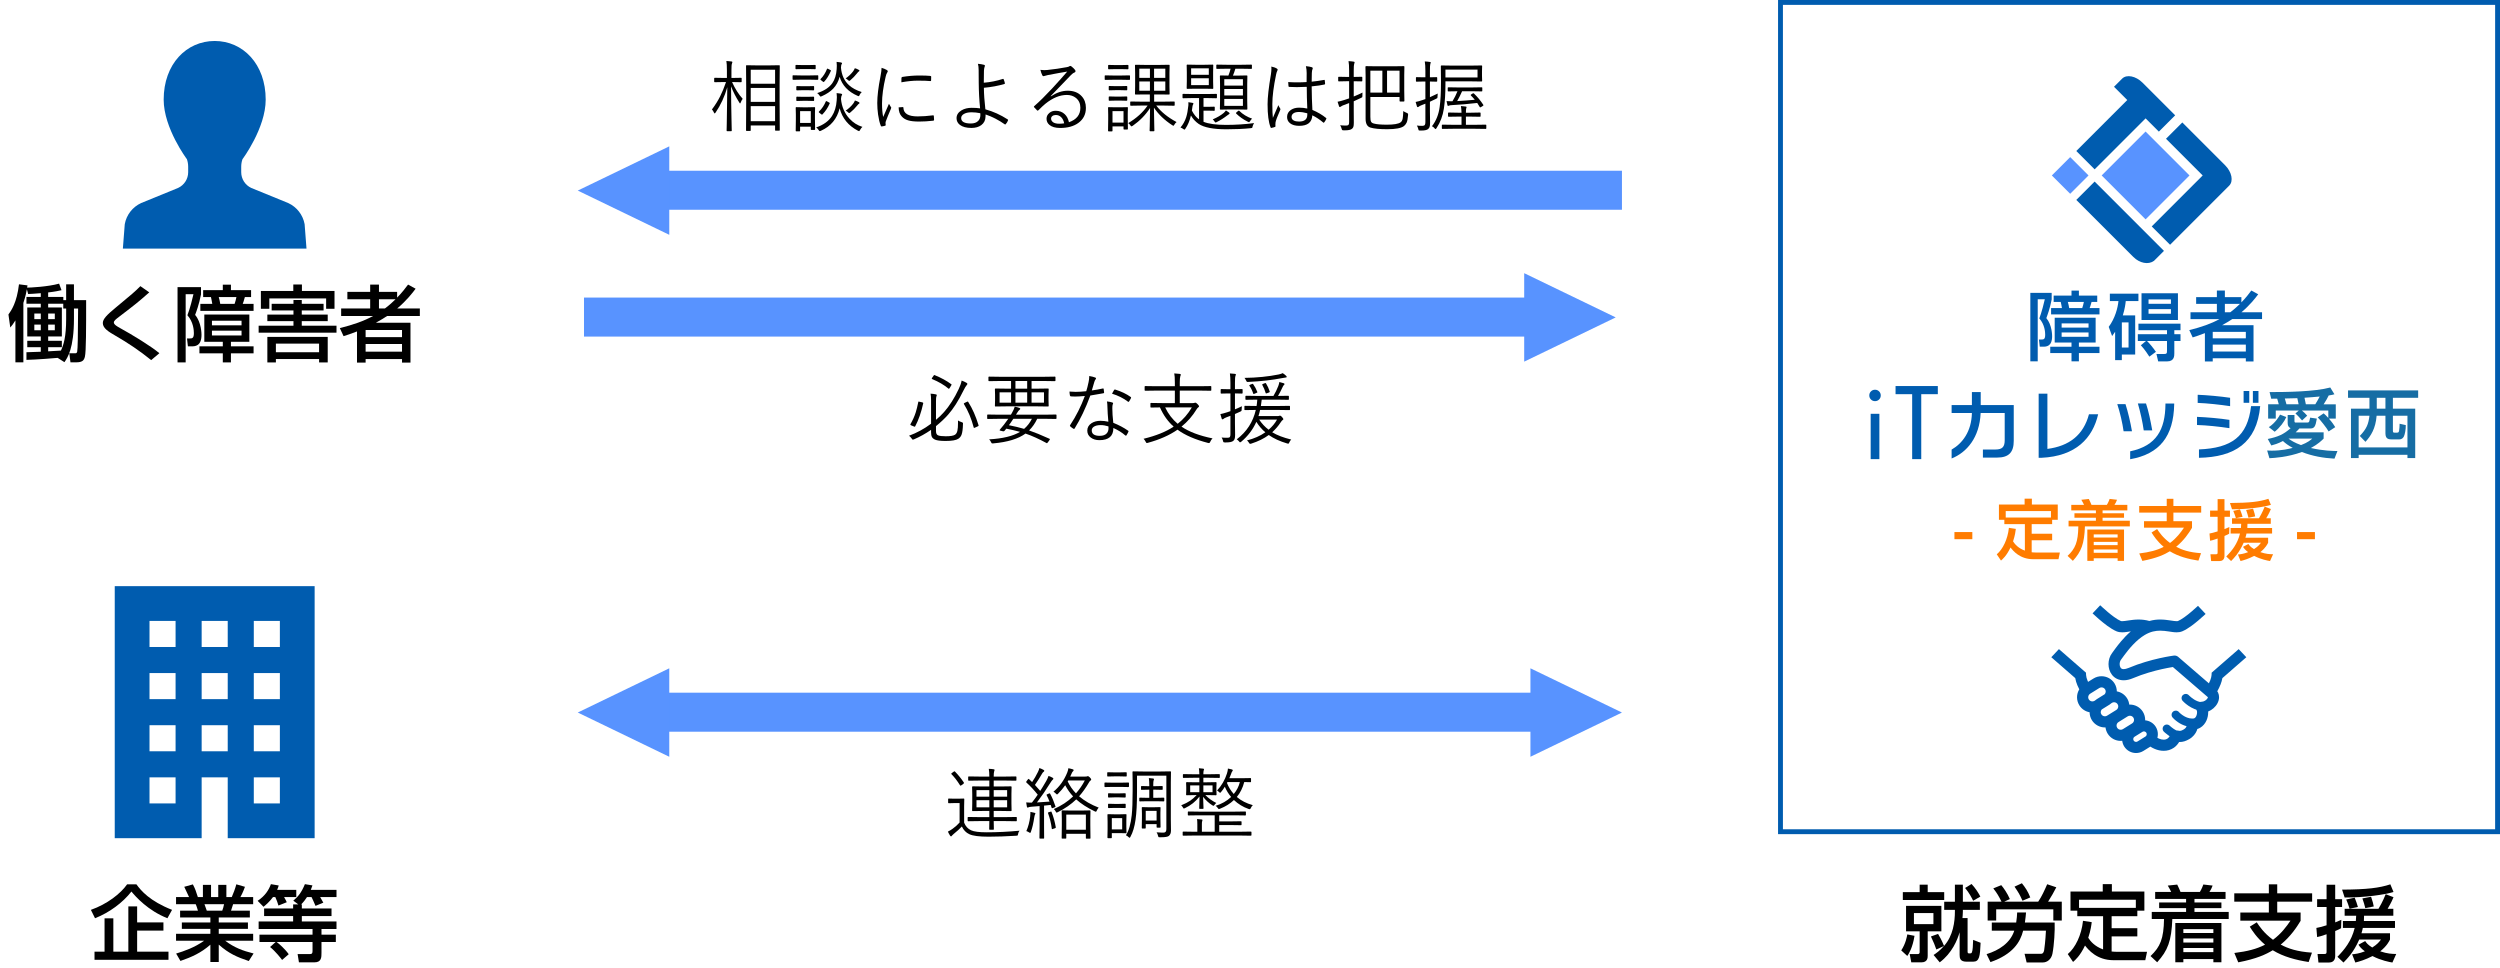
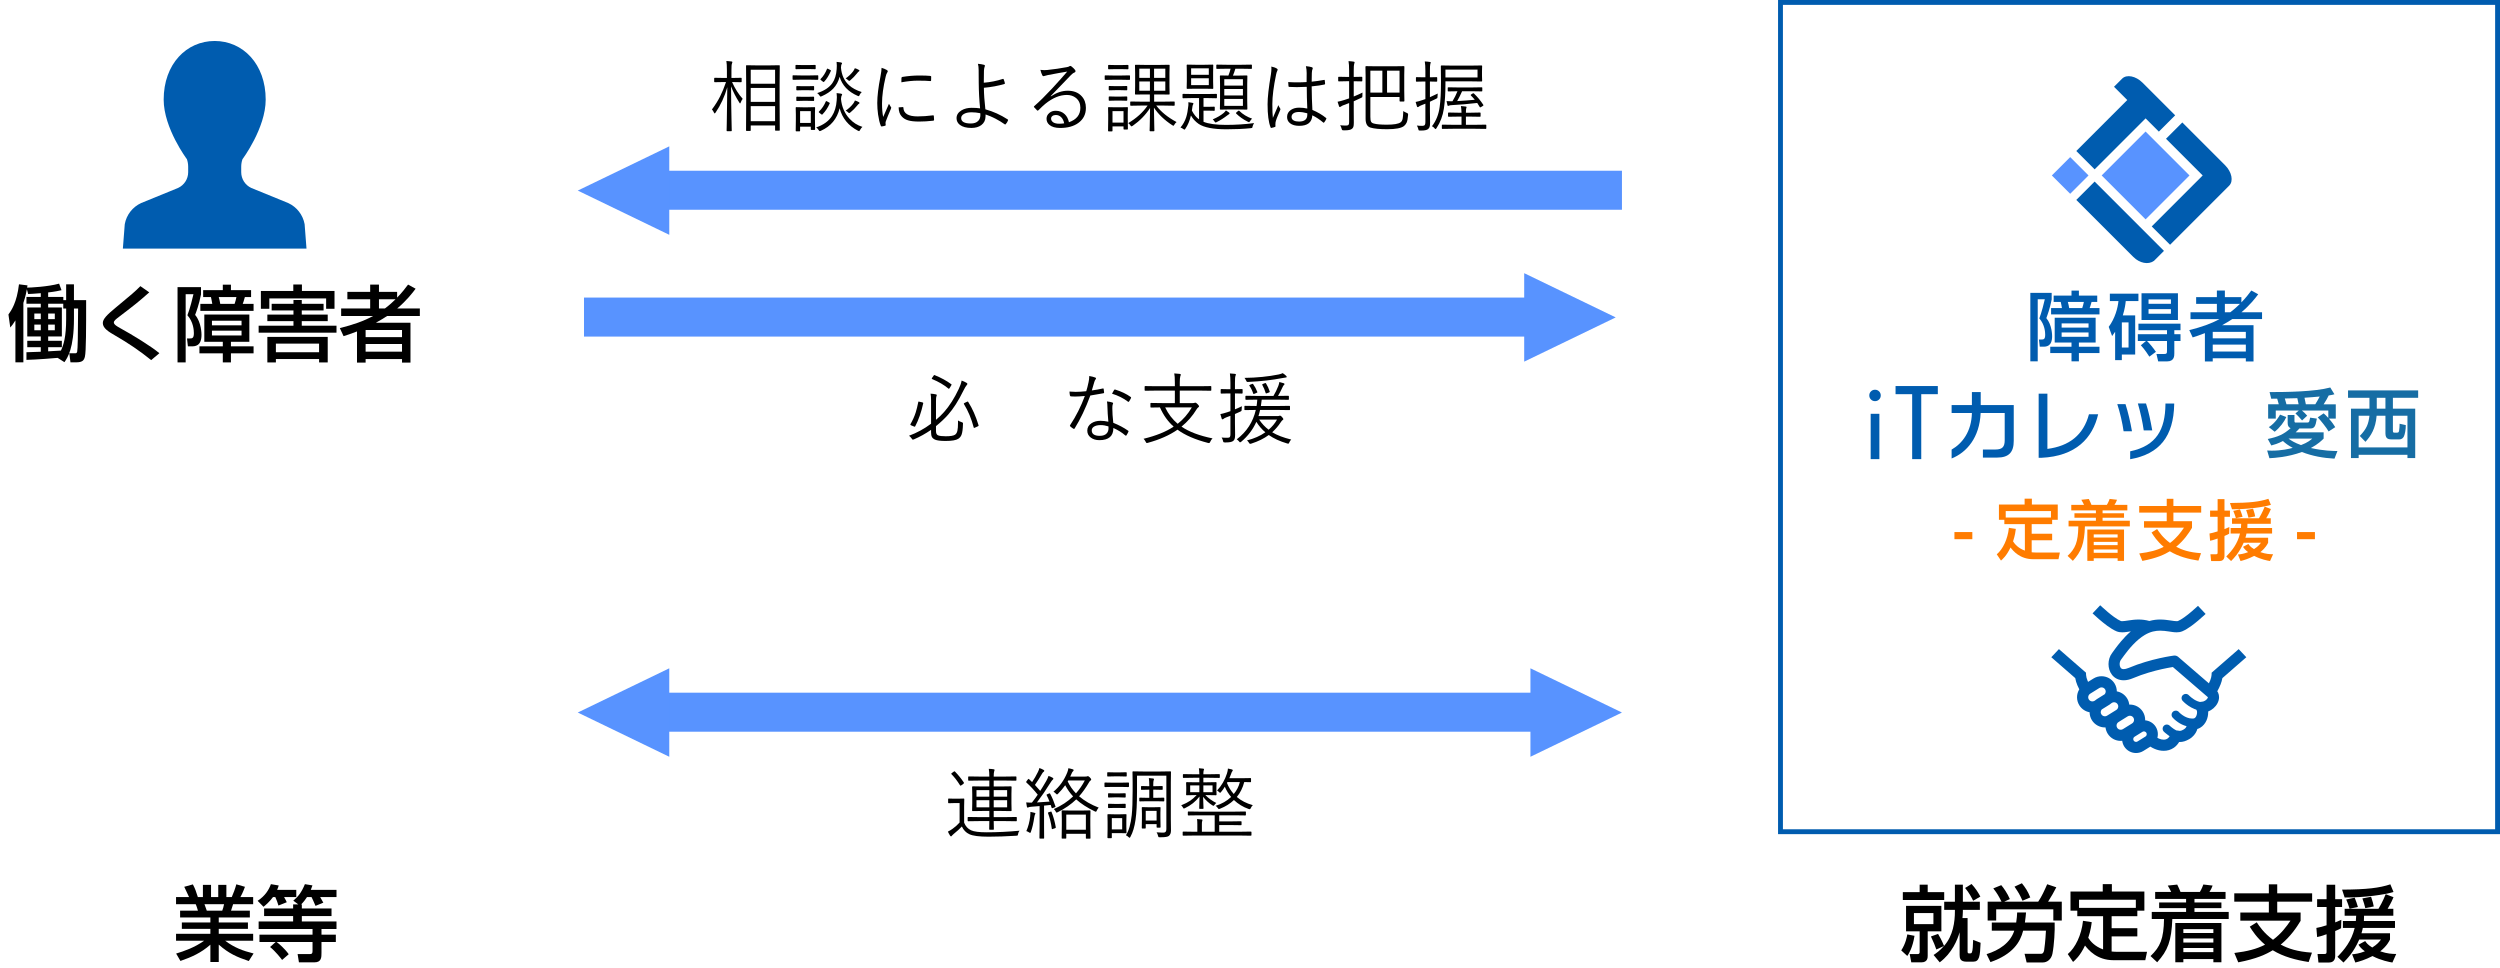
<svg xmlns="http://www.w3.org/2000/svg" id="svg-retention-diagram" viewBox="0 0 512.5 198.5" class="svg-retention-diagram">
  <defs>
    <style>.svg-retention-diagram {--wp--preset--color--base: #fff;--wp--preset--color--primary: #005caf;--wp--preset--color--secondary: #ff7c00;--diagram-subcolor: #5893ff;--logo-color1: #005caf;--logo-color2: #5893ff;--logo-color3: #ff7c00;--icon-color: #005caf;--arrow-color: #5893ff;}.svg-retention-diagram .cls-pane{fill:none;}.svg-retention-diagram .cls-icon {fill: #005caf;}.svg-retention-diagram .cls-colored-letter {fill: #005caf;}.svg-retention-diagram .cls-colored-letter2 {fill: #166da4;}.svg-retention-diagram .cls-arrow {fill: #5893ff;}.svg-retention-diagram .cls-logo1 {fill: #005caf;}.svg-retention-diagram .cls-logo2 {fill: #5893ff;}.svg-retention-diagram .cls-logo3 {fill: #ff7c00;}.svg-retention-diagram .cls-frame {fill:none;stroke: #005caf;stroke-miterlimit:10;}</style>
  </defs>
  <g id="_レイヤー_1-2">
    <path class="cls-positive" d="m11.812,73.364c-.476.051-4.454.374-6.391.408v-1.564c.187,0,2.567-.085,2.94-.102v-.935h-2.771v-1.31h2.771v-.884h-2.771v-5.949h2.771v-.765h-2.94v-1.394h2.94v-.766c-1.411.119-1.887.136-2.583.17l-.272-.969c-.102.544-.255,1.428-.714,2.787v12.188h-1.632v-8.602c-.442.731-.731,1.088-1.054,1.462l-.374-2.668c.578-.816,1.717-2.397,2.159-6.188l1.75.221c-.051.271-.051.357-.085.459.612,0,4.25-.17,6.562-.816l.493,1.344c-.612.136-1.258.289-2.737.459v.918h3.11v.662h.578v-3.246h1.598v3.246h2.499c0,5.763,0,10.539-.255,11.593-.187.748-.493,1.156-1.819,1.156h-1.139l-.238-1.853h1.105c.255,0,.442,0,.51-.34.119-.715.153-2.958.187-8.84h-.85v2.057c0,6.154-1.326,8.041-1.955,8.941l-1.394-.884Zm-4.776-9.095v1.156h1.326v-1.156h-1.326Zm0,2.278v1.156h1.326v-1.156h-1.326Zm6.527-3.298h-.595v-.985h-3.094v.765h2.805v5.949h-2.805v.884h2.805v1.31h-2.805v.85c.408-.018,2.244-.119,2.618-.153.544-1.189,1.071-2.753,1.071-6.511v-2.107Zm-3.688,1.02v1.156h1.36v-1.156h-1.36Zm0,2.278v1.156h1.36v-1.156h-1.36Z" />
    <path class="cls-positive" d="m30.987,73.823c-2.294-1.87-4.742-3.519-7.309-4.997-1.377-.799-2.601-1.514-2.601-2.602,0-.832.85-1.683,2.618-3.145,3.434-2.839,3.893-3.229,5.083-4.42l1.819,1.275c-2.397,2.107-2.771,2.396-6.085,4.93-.833.629-1.173.9-1.173,1.258,0,.425.765.85,1.258,1.122,2.499,1.359,6.527,3.841,8.074,5.167l-1.683,1.411Z" />
    <path class="cls-positive" d="m36.395,58.865h4.811v1.495c-.425,2.142-.969,3.569-1.207,4.198,1.309,1.53,1.309,3.944,1.309,4.08,0,2.346-1.36,2.363-2.023,2.363h-.765l-.187-1.615h.493c.544,0,.918,0,.918-1.088,0-.561-.085-2.277-1.326-3.672.493-1.207,1.139-3.791,1.241-4.317h-1.598v13.989h-1.666v-15.434Zm14.721,5.609v5.592h-3.774v.936h4.641v1.428h-4.641v1.869h-1.666v-1.869h-4.793v-1.428h4.793v-.936h-3.791v-5.592h9.23Zm-7.598-2.176c-.051-.408-.221-1.156-.272-1.395h-1.598v-1.428h4.029v-1.122h1.666v1.122h4.131v1.428h-1.275c-.187.748-.391,1.258-.442,1.395h2.227v1.428h-10.913v-1.428h2.448Zm-.068,3.45v.952h6.068v-.952h-6.068Zm0,2.04v.985h6.068v-.985h-6.068Zm4.641-5.49c.187-.493.255-.885.374-1.395h-3.621c.136.442.238.936.306,1.395h2.94Z" />
    <path class="cls-positive" d="m61.86,66.769h7.122v1.429h-15.961v-1.429h7.14v-.935h-5.354v-1.343h5.354v-.851h-4.471v-1.359h4.471v-.781h1.7v.781h4.471v1.359h-4.471v.851h5.32v1.343h-5.32v.935Zm-8.38-7.122h6.646v-1.326h1.768v1.326h6.68v3.654h-1.717v-2.124h-11.644v2.124h-1.734v-3.654Zm1.326,9.417h12.375v5.235h-1.768v-.696h-8.856v.696h-1.75v-5.235Zm1.75,3.145h8.856v-1.768h-8.856v1.768Z" />
    <path class="cls-positive" d="m69.664,67.262c2.771-.697,4.879-1.428,6.816-2.481h-6.544v-1.547h5.95v-1.887h-4.675v-1.513h4.675v-1.496h1.802v1.496h3.723v1.172c1.02-1.036,1.7-1.938,2.244-2.668l1.547.85c-.629.85-1.853,2.431-3.773,4.046h4.64v1.547h-6.714c-.493.34-1.275.815-2.294,1.377h7.088v8.176h-1.734v-.73h-7.462v.73h-1.768v-6.392c-1.411.545-1.989.731-2.753.969l-.765-1.648Zm5.287.391v1.463h7.462v-1.463h-7.462Zm0,2.873v1.564h7.462v-1.564h-7.462Zm2.737-9.179v1.887h1.224c.323-.238.986-.731,2.176-1.887h-3.399Z" />
    <path class="cls-positive" d="m392.475,191.843c-.391,2.465-1.156,3.654-1.479,4.13l-1.241-1.139c.935-1.428,1.173-2.872,1.241-3.28l1.479.289Zm-2.396-8.958h3.451v-1.53h1.648v1.53h3.383v1.615h-8.482v-1.615Zm.663,2.821h7.241v5.219h-2.805v5.015c0,.34,0,1.343-1.292,1.343h-2.074l-.323-1.7h1.7c.136,0,.34-.102.34-.374v-4.283h-2.788v-5.219Zm1.615,1.479v2.26h3.994v-2.26h-3.994Zm10.029-.256c0,.527-.068,1.122-.085,1.275h1.054v6.885c0,.306.119.356.306.356.408,0,.476,0,.578-.221.187-.442.204-1.343.255-2.55l1.53.595c-.119,2.788-.238,3.876-1.53,3.876h-1.343c-1.343,0-1.428-.715-1.428-1.428v-4.607c-.476,1.615-1.547,4.268-4.08,6.171l-1.258-1.513c.544-.357,1.275-.867,2.125-1.836l-1.564.714c-.255-.782-.544-1.479-1.105-2.669l1.462-.527c.238.392.782,1.344,1.224,2.465,1.87-2.09,2.227-4.963,2.227-7.088v-.306h-2.193v-1.666h2.193v-3.502h1.632v3.502h3.484v1.666h-3.484v.407Zm1.785-5.711c.867.935,1.462,1.921,1.802,2.584l-1.479.85c-.238-.493-.731-1.513-1.649-2.617l1.326-.816Z" />
    <path class="cls-positive" d="m407.248,195.6c2.55-.782,4.878-2.295,5.677-4.811h-4.606v-1.666h4.998c.136-.85.17-1.411.204-2.074h1.819c-.051.562-.102,1.174-.238,2.074h6.103c.068,1.598-.102,4.606-.459,6.408-.238,1.156-1.122,1.768-1.921,1.768h-3.366l-.425-1.768h3.399c.306,0,.51-.221.612-.697.051-.271.272-1.972.374-4.045h-4.674c-.595,2.362-2.108,4.844-6.697,6.442l-.799-1.632Zm3.06-10.76c-.595-1.207-.986-1.836-1.683-2.721l1.632-.662c.458.526,1.258,1.666,1.768,2.855l-1.156.527h6.969c.748-1.105,1.292-2.329,1.836-3.57l1.87.629c-.272.578-1.224,2.261-1.683,2.941h2.805v3.875h-1.734v-2.295h-11.712v2.295h-1.751v-3.875h2.839Zm4.182-3.774c.714.901,1.224,1.649,1.717,2.907l-1.598.68c-.629-1.394-.731-1.547-1.632-2.89l1.513-.697Z" />
    <path class="cls-positive" d="m428.803,189.038c-.068.561-.187,1.632-.714,3.213.442.696,1.309,1.751,3.043,2.38v-6.816h-5.287v-1.122h-1.394v-3.927h6.613v-1.513h1.87v1.513h6.663v3.927h-1.445v1.122h-5.269v2.465h5.269v1.683h-5.269v3.094c.238.017.561.067,1.139.067h6.119l-.357,1.717h-6.51c-3.451,0-5.167-2.158-5.847-3.008-1.003,2.141-2.04,3.008-2.448,3.365l-1.088-1.615c1.547-1.274,2.822-3.875,3.127-6.816l1.785.272Zm9.043-2.924v-1.666h-11.644v1.666h11.644Z" />
    <path class="cls-positive" d="m456.886,188.393h-11.559c-.17,4.487-.918,6.476-3.111,8.873l-1.36-1.275c2.006-1.887,2.703-3.553,2.771-7.598h-2.516v-1.445h7.038v-.782h-5.524v-1.155h5.524v-.731h-6.34v-1.428h3.28c-.136-.374-.34-.663-.697-1.309l1.938-.204c.221.425.561,1.207.68,1.513h3.961c.374-.578.68-1.411.714-1.53l1.904.222c-.238.611-.34.833-.663,1.309h3.314v1.428h-6.374v.731h5.524v1.155h-5.524v.782h7.02v1.445Zm-1.496.815v8.058h-1.649v-.663h-6.153v.663h-1.649v-8.058h9.451Zm-7.802,1.258v.799h6.153v-.799h-6.153Zm0,1.921v.833h6.153v-.833h-6.153Zm0,1.955v.85h6.153v-.85h-6.153Z" />
    <path class="cls-positive" d="m462.633,189.072c.493.748,1.445,2.209,3.332,3.586,1.717-1.274,2.788-2.754,3.586-3.926h-10.284v-1.666h5.847v-2.227h-7.088v-1.7h7.088v-1.853h1.717v1.853h7.156v1.7h-7.156v2.227h4.793v1.699c-.765,1.275-2.04,3.213-4.08,4.879,1.513.799,3.349,1.445,6.409,1.648l-.68,1.921c-2.583-.407-5.133-1.054-7.36-2.413-1.394.85-3.297,1.75-7.071,2.481l-.799-1.921c2.652-.323,4.573-.816,6.29-1.699-1.717-1.445-2.618-2.873-3.128-3.689l1.428-.9Z" />
    <path class="cls-positive" d="m474.857,190.228c.527-.102,1.088-.221,2.091-.544v-3.756h-1.938v-1.599h1.938v-2.957h1.768v2.957h1.411v1.599h-1.411v3.161c.408-.153.714-.289,1.258-.526l-.051,1.717c-.289.17-.493.289-1.207.577v5.134c0,1.105-.765,1.326-1.258,1.326h-2.176l-.187-1.751h1.428c.357,0,.425-.103.425-.51v-3.536c-1.105.391-1.53.493-1.938.578l-.153-1.87Zm9.519,0c-.034.204-.085.459-.272,1.088h5.848v1.292c-.17.34-.612,1.292-2.006,2.414,1.496.51,2.431.527,3.28.544l-.782,1.751c-.612-.103-2.312-.408-4.08-1.326-1.479.765-2.652,1.105-3.519,1.326l-.663-1.684c.663-.067,1.394-.136,2.618-.611-.799-.595-1.054-.969-1.309-1.359l1.377-.748c.238.356.493.748,1.445,1.325,1.071-.68,1.411-1.139,1.785-1.632h-4.454c-1.156,2.635-2.481,3.943-3.229,4.709l-1.241-1.173c1.428-1.462,2.873-3.196,3.536-5.916h-2.414v-1.428h2.652c.034-.407.051-.612.068-1.071h-2.363v-1.428h6.936c.255-.441.816-1.342,1.479-2.991l1.598.612c-.17.425-.425,1.07-1.207,2.379h1.173v1.428h-6c0,.459-.017.664-.034,1.071h6.374v1.428h-6.595Zm6.29-7.377c-1.785.562-5.916,1.155-10.012,1.139l-.527-1.614c5.15-.034,7.632-.34,9.893-1.088l.646,1.563Zm-7.956,1.173c.272.646.476,1.258.663,1.904l-1.717.356c-.136-.51-.442-1.343-.68-1.887l1.733-.374Zm3.366-.188c.357,1.088.459,1.479.544,1.989l-1.734.34c-.17-.696-.306-1.155-.595-1.988l1.785-.341Z" />
    <path class="cls-positive" d="m152.251,20.262c-.151.188-.284.432-.398.734-.052.141-.097.211-.133.211-.037,0-.089-.058-.156-.172-.734-1.162-1.3-2.276-1.695-3.344.005,2.135.034,4.341.086,6.617.01.557.023,1.189.039,1.898.01.349.016.539.016.57,0,.083-.047.125-.141.125h-.773c-.094,0-.141-.042-.141-.125,0-.016.01-.472.031-1.367.057-2.662.094-5.172.109-7.531-.552,1.932-1.357,3.672-2.414,5.219-.073.104-.133.156-.18.156-.042,0-.089-.058-.141-.172-.115-.266-.253-.479-.414-.641.677-.901,1.237-1.795,1.68-2.68.411-.812.815-1.792,1.211-2.938h-.508l-1.789.031c-.089,0-.133-.042-.133-.125v-.656c0-.084.044-.125.133-.125l1.789.031h.688v-1.523c0-.891-.037-1.542-.109-1.953.354.016.695.047,1.023.094.141.021.211.064.211.133,0,.062-.031.169-.094.32-.068.141-.102.599-.102,1.375v1.555h.195l1.773-.031c.083,0,.125.041.125.125v.656c0,.083-.042.125-.125.125l-1.773-.031h-.07c.614,1.364,1.341,2.51,2.18,3.438Zm7.602,6.406c0,.083-.042.125-.125.125h-.711c-.083,0-.125-.042-.125-.125v-.945h-4.992v1.008c0,.072-.042.109-.125.109h-.711c-.083,0-.125-.037-.125-.109l.031-5.844v-3.195l-.031-4.195c0-.084.042-.125.125-.125l1.953.031h2.773l1.938-.031c.083,0,.125.041.125.125l-.031,3.742v3.617l.031,5.812Zm-.961-9.508v-2.859h-4.992v2.859h4.992Zm0,3.727v-2.859h-4.992v2.859h4.992Zm0,3.953v-3.086h-4.992v3.086h4.992Z" />
    <path class="cls-positive" d="m167.744,16.223c0,.094-.044.141-.133.141l-1.594-.031h-1.812l-1.602.031c-.083,0-.125-.047-.125-.141v-.68c0-.073.042-.109.125-.109l1.602.031h1.812l1.594-.031c.088,0,.133.036.133.109v.68Zm-.531-2.164c0,.083-.042.125-.125.125l-1.344-.031h-1.203l-1.344.031c-.083,0-.125-.042-.125-.125v-.625c0-.084.042-.125.125-.125l1.344.031h1.203l1.344-.031c.083,0,.125.041.125.125v.625Zm-.117,12.453c0,.083-.044.125-.133.125h-.625c-.083,0-.125-.042-.125-.125v-.547h-2.195v.852c0,.072-.042.109-.125.109h-.641c-.089,0-.133-.037-.133-.109l.031-2.352v-.969l-.031-1.406c0-.084.042-.125.125-.125l1.32.031h1.07l1.336-.031c.083,0,.125.041.125.125l-.031,1.172v1.008l.031,2.242Zm-.203-8.117c0,.083-.047.125-.141.125l-1.203-.031h-.961l-1.211.031c-.089,0-.133-.042-.133-.125v-.625c0-.084.044-.125.133-.125l1.211.031h.961l1.203-.031c.094,0,.141.041.141.125v.625Zm0,2.188c0,.078-.047.117-.141.117l-1.203-.031h-.961l-1.211.031c-.089,0-.133-.039-.133-.117v-.633c0-.089.044-.133.133-.133l1.211.031h.961l1.203-.031c.094,0,.141.044.141.133v.633Zm-.68,4.617v-2.422h-2.195v2.422h2.195Zm10.586.812c-.177.146-.336.352-.477.617-.094.172-.164.258-.211.258s-.128-.031-.242-.094c-1.958-1.021-3.206-2.553-3.742-4.594-.537,2.172-1.818,3.708-3.844,4.609-.12.052-.198.078-.234.078-.052,0-.133-.081-.242-.242-.146-.229-.312-.404-.5-.523,1.469-.49,2.549-1.266,3.242-2.328.552-.85.875-1.914.969-3.195.026-.245.039-.477.039-.695,0-.245-.019-.519-.055-.82.391.031.682.067.875.109.172.036.258.091.258.164,0,.072-.026.141-.078.203-.078.099-.13.341-.156.727.151,1.588.721,2.924,1.711,4.008.755.828,1.651,1.4,2.688,1.719Zm-.141-7.141c-.167.15-.308.338-.422.562-.073.192-.136.289-.188.289-.037,0-.117-.026-.242-.078-1.938-.844-3.164-2.146-3.68-3.906-.255.969-.698,1.781-1.328,2.438-.583.604-1.362,1.119-2.336,1.547-.125.052-.206.078-.242.078-.058,0-.136-.081-.234-.242-.125-.198-.281-.357-.469-.477,1.438-.453,2.477-1.136,3.117-2.047.51-.734.805-1.686.883-2.852.021-.261.031-.503.031-.727,0-.281-.016-.539-.047-.773.125.01.411.047.859.109.172.036.258.091.258.164,0,.067-.026.135-.078.203-.083.104-.13.344-.141.719.13,1.51.677,2.703,1.641,3.578.646.594,1.518,1.064,2.617,1.414Zm-6.578,2.352c-.354.828-.841,1.564-1.461,2.211-.042.052-.078.078-.109.078-.037,0-.099-.037-.188-.109l-.336-.273c-.099-.078-.148-.136-.148-.172,0-.021.018-.05.055-.086.609-.6,1.075-1.292,1.398-2.078.026-.058.052-.086.078-.086.026,0,.091.028.195.086l.352.195c.125.057.188.106.188.148,0,.021-.008.049-.023.086Zm.242-6.672c-.401.932-.857,1.664-1.367,2.195-.042.052-.078.078-.109.078-.037,0-.099-.037-.188-.109l-.336-.273c-.099-.078-.148-.136-.148-.172,0-.021.018-.05.055-.086.536-.526.971-1.209,1.305-2.047.026-.058.049-.086.07-.086.021,0,.088.028.203.086l.352.18c.12.057.18.106.18.148,0,.016-.005.044-.016.086Zm5.867-.062c0,.062-.06.127-.18.195-.073.047-.162.143-.266.289-.479.594-.953,1.086-1.422,1.477-.115.094-.19.141-.227.141-.037,0-.123-.061-.258-.18-.167-.146-.326-.258-.477-.336.588-.406,1.099-.891,1.531-1.453.141-.203.258-.417.352-.641.271.072.526.18.766.32.12.057.18.119.18.188Zm.016,6.625c0,.062-.058.125-.172.188-.078.047-.169.143-.273.289-.464.578-.943,1.064-1.438,1.461-.115.094-.19.141-.227.141-.052,0-.138-.058-.258-.172-.125-.131-.284-.242-.477-.336.604-.406,1.12-.889,1.547-1.445.146-.193.263-.406.352-.641.271.078.528.185.773.32.114.062.172.127.172.195Z" />
    <path class="cls-positive" d="m180.72,13.902c.432.13.781.273,1.047.43.151.088.227.174.227.258,0,.078-.037.169-.109.273-.13.188-.237.469-.32.844-.5,2.109-.75,3.95-.75,5.523,0,1.109.081,2.025.242,2.75.078-.183.276-.636.594-1.359.224-.49.419-.938.586-1.344.057.119.185.333.383.641.057.052.086.104.086.156,0,.062-.026.148-.078.258-.453,1.041-.797,1.888-1.031,2.539-.042.083-.062.216-.062.398l.031.352c0,.083-.037.133-.109.148-.183.062-.422.114-.719.156-.083,0-.144-.053-.18-.156-.229-.558-.414-1.326-.555-2.305-.109-.803-.164-1.581-.164-2.336,0-1.412.219-3.229.656-5.453.151-.797.227-1.389.227-1.773Zm3.5,8.109l.867-.062c.005-.006.013-.008.023-.008.057,0,.086.055.086.164.047,1.172,1.018,1.758,2.914,1.758.963,0,2.013-.073,3.148-.219.031-.006.052-.008.062-.008.067,0,.106.055.117.164.031.38.047.63.047.75,0,.078-.011.125-.031.141-.021.021-.081.039-.18.055-1.005.114-1.958.172-2.859.172-.974,0-1.734-.086-2.281-.258-.505-.151-.919-.401-1.242-.75-.433-.433-.656-1.065-.672-1.898Zm.562-5.141c0-.459.005-.75.016-.875,0-.125.062-.201.188-.227,1.213-.193,2.344-.289,3.391-.289,1.036,0,1.794.025,2.273.078.161.016.242.07.242.164,0,.338-.005.588-.016.75,0,.099-.039.148-.117.148h-.062c-.516-.058-1.373-.086-2.57-.086-.948,0-2.062.111-3.344.336Z" />
    <path class="cls-positive" d="m201.681,16.957c1.302-.1,2.606-.359,3.914-.781.016-.006.031-.008.047-.008.042,0,.075.023.102.07.104.25.19.521.258.812v.039c0,.062-.034.104-.102.125-1.261.38-2.662.641-4.203.781.01,1.266.112,2.736.305,4.414,1.599.442,3.12,1.13,4.562,2.062.062.041.094.086.094.133,0,.021-.005.047-.016.078-.099.281-.258.541-.477.781-.042.041-.076.062-.102.062-.021,0-.047-.011-.078-.031-1.25-.886-2.562-1.562-3.938-2.031,0,.172-.005.32-.016.445-.011.734-.3,1.314-.867,1.742-.521.385-1.193.578-2.016.578-1.031,0-1.82-.209-2.367-.625-.458-.354-.688-.812-.688-1.375,0-.667.344-1.206,1.031-1.617.578-.339,1.268-.508,2.07-.508.682,0,1.258.036,1.727.109-.172-1.656-.266-3.414-.281-5.273l-.016-2.547c0-.531-.05-.969-.148-1.312.474.036.896.106,1.266.211.114.036.172.102.172.195,0,.041-.016.094-.047.156-.078.172-.13.45-.156.836-.021.338-.031,1.164-.031,2.477Zm-.719,6.25c-.625-.125-1.224-.188-1.797-.188-.703,0-1.25.13-1.641.391-.323.213-.484.477-.484.789,0,.744.661,1.117,1.984,1.117.656,0,1.156-.175,1.5-.523.302-.308.453-.714.453-1.219,0-.167-.005-.289-.016-.367Z" />
    <path class="cls-positive" d="m218.783,14.676c-.87.135-2.203.375-4,.719-.214.036-.401.086-.562.148-.12.052-.219.078-.297.078-.109,0-.195-.065-.258-.195-.146-.287-.273-.654-.383-1.102.271.036.534.055.789.055.208,0,.414-.011.617-.031,1.406-.146,2.734-.339,3.984-.578.224-.037.388-.086.492-.148.099-.073.174-.109.227-.109.078,0,.174.041.289.125.297.239.526.463.688.672.073.094.109.185.109.273,0,.141-.081.242-.242.305-.203.062-.453.25-.75.562-1.438,1.516-2.802,2.932-4.094,4.25l.047.047c1.161-.766,2.31-1.148,3.445-1.148,1.219,0,2.169.372,2.852,1.117.583.625.875,1.427.875,2.406,0,1.307-.519,2.336-1.555,3.086-.938.682-2.18,1.023-3.727,1.023-.974,0-1.708-.211-2.203-.633-.391-.328-.586-.748-.586-1.258,0-.469.192-.865.578-1.188.354-.297.786-.445,1.297-.445.75,0,1.375.239,1.875.719.417.4.698.945.844,1.633,1.562-.547,2.344-1.537,2.344-2.969,0-.85-.305-1.521-.914-2.016-.511-.406-1.13-.609-1.859-.609-1.438,0-2.904.602-4.398,1.805-.292.229-.761.664-1.406,1.305-.073.072-.136.109-.188.109-.042,0-.086-.026-.133-.078-.292-.287-.49-.498-.594-.633-.026-.031-.039-.062-.039-.094,0-.042.034-.092.102-.148,1.047-.912,2.252-2.102,3.617-3.57,1.38-1.5,2.419-2.662,3.117-3.484Zm-.625,10.609c-.115-.562-.331-.992-.648-1.289-.302-.281-.656-.422-1.062-.422-.292,0-.531.072-.719.219-.172.135-.258.312-.258.531,0,.312.159.572.477.781.302.172.692.258,1.172.258.385,0,.731-.026,1.039-.078Z" />
    <path class="cls-positive" d="m231.65,16.254c0,.083-.044.125-.133.125l-1.664-.031h-1.617l-1.664.031c-.073,0-.109-.042-.109-.125v-.68c0-.084.036-.125.109-.125l1.664.031h1.617l1.664-.031c.088,0,.133.041.133.125v.68Zm-.43,10.172c0,.083-.044.125-.133.125h-.641c-.083,0-.125-.042-.125-.125v-.516h-2.258v.898c0,.083-.042.125-.125.125h-.641c-.099,0-.148-.042-.148-.125l.031-2.352v-.961l-.031-1.422c0-.073.047-.109.141-.109l1.367.031h1.055l1.383-.031c.083,0,.125.036.125.109l-.031,1.148v.977l.031,2.227Zm.109-12.352c0,.083-.044.125-.133.125l-1.391-.031h-1.117l-1.398.031c-.083,0-.125-.042-.125-.125v-.641c0-.084.042-.125.125-.125l1.398.031h1.117l1.391-.031c.088,0,.133.041.133.125v.641Zm-.242,4.305c0,.088-.044.133-.133.133l-1.289-.031h-.945l-1.297.031c-.089,0-.133-.045-.133-.133v-.625c0-.084.044-.125.133-.125l1.297.031h.945l1.289-.031c.088,0,.133.041.133.125v.625Zm0,2.141c0,.088-.044.133-.133.133l-1.289-.031h-.945l-1.297.031c-.089,0-.133-.045-.133-.133v-.625c0-.084.044-.125.133-.125l1.297.031h.945l1.289-.031c.088,0,.133.041.133.125v.625Zm-.766,4.609v-2.352h-2.258v2.352h2.258Zm10.875-.109c-.208.172-.362.356-.461.555-.078.141-.144.211-.195.211-.037,0-.115-.042-.234-.125-1.599-1.042-2.849-2.242-3.75-3.602.01.994.031,2.106.062,3.336.021.891.031,1.352.031,1.383,0,.083-.042.125-.125.125h-.727c-.083,0-.125-.042-.125-.125,0-.042.008-.305.023-.789.042-1.433.065-2.717.07-3.852-.906,1.406-2.091,2.622-3.555,3.648-.141.083-.222.125-.242.125-.058,0-.133-.068-.227-.203-.13-.198-.284-.354-.461-.469,1.698-1,3.023-2.201,3.977-3.602h-1.242l-2.195.039c-.083,0-.125-.045-.125-.133v-.609c0-.084.042-.125.125-.125l2.195.031h1.703v-1.477h-.938l-1.984.016c-.083,0-.125-.037-.125-.109l.031-1.594v-2.672l-.031-1.602c0-.084.042-.125.125-.125l1.984.031h2.891l1.977-.031c.083,0,.125.041.125.125l-.031,1.602v2.672l.031,1.594c0,.072-.042.109-.125.109l-1.977-.016h-1.07v1.477h1.875l2.211-.031c.083,0,.125.041.125.125v.609c0,.088-.042.133-.125.133l-2.211-.039h-1.445c.963,1.281,2.352,2.408,4.164,3.383Zm-5.461-9.055v-1.891h-2.18v1.891h2.18Zm0,2.633v-1.898h-2.18v1.898h2.18Zm3.156-2.633v-1.891h-2.305v1.891h2.305Zm0,2.633v-1.898h-2.305v1.898h2.305Z" />
    <path class="cls-positive" d="m257.087,25.238c-.141.224-.242.447-.305.672-.031.177-.065.281-.102.312-.037.021-.13.039-.281.055-1.458.15-3.112.227-4.961.227-2.703,0-4.607-.367-5.711-1.102-.656-.459-1.185-1.034-1.586-1.727-.255,1.083-.638,1.994-1.148,2.734-.078.114-.138.172-.18.172-.031,0-.107-.042-.227-.125-.177-.136-.373-.242-.586-.32.531-.62.922-1.326,1.172-2.117.198-.631.344-1.422.438-2.375.01-.094.016-.206.016-.336,0-.125-.005-.242-.016-.352.344.036.622.078.836.125.141.031.211.08.211.148,0,.057-.026.13-.078.219-.058.088-.097.2-.117.336l-.125.898c.432.817.922,1.414,1.469,1.789v-4.367h-1.312l-1.953.039c-.083,0-.125-.045-.125-.133v-.641c0-.084.042-.125.125-.125l1.953.031h2.898l1.953-.031c.083,0,.125.041.125.125v.641c0,.088-.042.133-.125.133l-1.953-.039h-.672v1.797h.852l1.328-.031c.083,0,.125.041.125.125v.594c0,.083-.042.125-.125.125l-1.328-.031h-.852v2.289c1.042.422,2.578.633,4.609.633,1.989,0,3.909-.123,5.758-.367Zm-8.367-7.148c0,.083-.037.125-.109.125l-1.68-.031h-1.859l-1.68.031c-.083,0-.125-.042-.125-.125l.031-1.438v-1.875l-.031-1.406c0-.084.042-.125.125-.125l1.68.031h1.859l1.68-.031c.073,0,.109.041.109.125l-.031,1.406v1.875l.031,1.438Zm-.914-2.75v-1.328h-3.625v1.328h3.625Zm0,2.109v-1.406h-3.625v1.406h3.625Zm4.258,5.789c0,.078-.052.143-.156.195-.052.021-.159.096-.32.227-.693.536-1.419.994-2.18,1.375-.104.052-.177.078-.219.078-.062,0-.133-.07-.211-.211-.115-.172-.237-.315-.367-.43.948-.406,1.7-.85,2.258-1.328.161-.146.31-.315.445-.508.255.15.453.283.594.398.104.088.156.156.156.203Zm4.578-9.227c0,.072-.042.109-.125.109l-2.008-.031h-1.258c-.172.572-.339,1.041-.5,1.406h1.117l1.719-.031c.083,0,.125.041.125.125l-.031,1.727v3.297l.031,1.734c0,.083-.042.125-.125.125l-1.719-.031h-1.969l-1.695.031c-.083,0-.125-.042-.125-.125l.031-1.734v-3.297l-.031-1.727c0-.084.042-.125.125-.125l1.617.031c.208-.516.359-.984.453-1.406h-.805l-2,.031c-.083,0-.125-.037-.125-.109v-.641c0-.084.042-.125.125-.125l2,.031h3.039l2.008-.031c.083,0,.125.041.125.125v.641Zm-1.844,3.531v-1.312h-3.82v1.312h3.82Zm0,2.031v-1.328h-3.82v1.328h3.82Zm0,2.133v-1.43h-3.82v1.43h3.82Zm1.891,2.625c-.151.114-.284.268-.398.461-.109.172-.19.258-.242.258-.047,0-.125-.031-.234-.094-.917-.448-1.711-1.003-2.383-1.664-.042-.042-.062-.078-.062-.109,0-.037.047-.097.141-.18l.281-.242c.073-.062.127-.094.164-.094.031,0,.067.021.109.062.698.697,1.573,1.231,2.625,1.602Z" />
    <path class="cls-positive" d="m260.619,13.645c.474.094.854.231,1.141.414.109.072.164.153.164.242,0,.052-.023.114-.07.188-.094.161-.18.43-.258.805-.511,2.453-.766,4.471-.766,6.055,0,1.275.036,2.213.109,2.812.146-.375.521-1.245,1.125-2.609.073.203.192.422.359.656.047.067.07.127.07.18,0,.041-.019.099-.055.172-.573,1.297-.891,2.138-.953,2.523-.021.203-.031.364-.031.484,0,.088.005.166.016.234.005.031.008.057.008.078,0,.052-.031.096-.094.133-.198.083-.438.15-.719.203-.026.01-.05.016-.07.016-.058,0-.102-.047-.133-.141-.406-1.031-.609-2.602-.609-4.711,0-1.401.229-3.451.688-6.148.067-.443.102-.839.102-1.188,0-.151-.008-.284-.023-.398Zm7.375,8.609c-.073-1.553-.109-3.037-.109-4.453-.755.041-1.427.062-2.016.062-.531,0-1.05-.016-1.555-.047-.104,0-.162-.047-.172-.141-.042-.297-.062-.581-.062-.852.604.041,1.224.062,1.859.062.646,0,1.284-.021,1.914-.062l.016-1.836c0-.495-.052-.969-.156-1.422.51.047.919.119,1.227.219.12.052.18.117.18.195,0,.062-.021.138-.062.227-.068.114-.112.369-.133.766-.021.369-.031.961-.031,1.773.812-.078,1.653-.198,2.523-.359.036-.011.062-.016.078-.016.047,0,.075.041.086.125.042.234.062.445.062.633,0,.109-.037.174-.109.195-.646.15-1.526.278-2.641.383.016,1.766.065,3.375.148,4.828,1.062.447,2,1,2.812,1.656.042.031.062.062.062.094,0,.021-.011.057-.031.109-.115.26-.258.494-.43.703-.031.047-.065.07-.102.07-.026,0-.058-.019-.094-.055-.729-.615-1.474-1.104-2.234-1.469-.068,1.438-.961,2.156-2.68,2.156-.812,0-1.443-.18-1.891-.539-.401-.318-.602-.745-.602-1.281,0-.62.271-1.107.812-1.461.453-.297,1.002-.445,1.648-.445.583,0,1.143.06,1.68.18Zm0,.969c-.625-.178-1.206-.266-1.742-.266-.484,0-.859.099-1.125.297-.24.182-.359.424-.359.727,0,.322.153.564.461.727.271.141.627.211,1.07.211,1.13,0,1.695-.464,1.695-1.391v-.305Z" />
    <path class="cls-positive" d="m279.306,18.973c-.011.114-.016.333-.016.656,0,.166-.013.268-.039.305-.026.031-.109.078-.25.141-.433.213-.927.442-1.484.688v1.984l.016,2.43c0,.391-.034.674-.102.852-.058.161-.162.294-.312.398-.245.192-.711.289-1.398.289h-.281c-.167-.011-.269-.031-.305-.062-.026-.026-.06-.112-.102-.258-.062-.271-.164-.511-.305-.719.354.041.771.062,1.25.062.239,0,.401-.058.484-.172.073-.104.109-.287.109-.547v-3.891c-.078.031-.44.166-1.086.406-.261.094-.458.195-.594.305-.099.072-.169.109-.211.109-.073,0-.13-.047-.172-.141-.011-.026-.112-.344-.305-.953.438-.078.906-.201,1.406-.367l.961-.32v-3.516h-.547l-1.562.031c-.089,0-.133-.045-.133-.133v-.688c0-.084.044-.125.133-.125l1.562.031h.547v-1.281c0-.896-.042-1.547-.125-1.953.401.016.752.049,1.055.102.13.016.195.062.195.141s-.029.18-.086.305c-.062.141-.094.604-.094,1.391v1.297h.062l1.57-.031c.083,0,.125.041.125.125v.688c0,.088-.042.133-.125.133l-1.57-.031h-.062v3.133c.708-.287,1.305-.558,1.789-.812Zm9.344,4.641c-.047.666-.141,1.166-.281,1.5-.12.271-.302.51-.547.719-.562.438-1.711.656-3.445.656-1.562,0-2.708-.112-3.438-.336-.662-.198-.992-.8-.992-1.805v-8.883l-.031-1.773c0-.089.047-.133.141-.133l2.094.031h3.523l2.102-.031c.083,0,.125.044.125.133l-.031,1.773v3.094l.031,2.109c0,.099-.042.148-.125.148h-.742c-.083,0-.125-.05-.125-.148v-.781h-5.984v4.047c0,.489.047.822.141,1,.104.203.307.336.609.398.516.15,1.401.227,2.656.227,1.406,0,2.336-.159,2.789-.477.219-.151.364-.428.438-.828.047-.261.086-.758.117-1.492.172.135.398.258.68.367.135.057.219.106.25.148.036.041.055.114.055.219,0,.025-.003.064-.008.117Zm-5.266-4.625v-4.5h-2.461v4.5h2.461Zm3.523,0v-4.5h-2.562v4.5h2.562Z" />
    <path class="cls-positive" d="m294.736,19.176c-.031.208-.047.416-.047.625,0,.161-.019.266-.055.312-.031.041-.115.091-.25.148l-1.25.594v1.938l.031,2.398c0,.391-.039.682-.117.875-.062.15-.167.286-.312.406-.25.192-.706.289-1.367.289h-.219c-.167,0-.269-.016-.305-.047-.037-.031-.068-.117-.094-.258-.058-.245-.154-.484-.289-.719.312.041.685.062,1.117.062.25,0,.419-.062.508-.188.078-.109.117-.303.117-.578v-3.781l-.766.305c-.302.114-.5.219-.594.312-.062.062-.133.094-.211.094-.073,0-.125-.047-.156-.141-.115-.323-.206-.631-.273-.922.448-.084.911-.211,1.391-.383l.609-.203v-3.602h-.383l-1.438.031c-.078,0-.117-.042-.117-.125v-.672c0-.089.039-.133.117-.133l1.438.031h.383v-1.312c0-.818-.042-1.464-.125-1.938.37.016.716.049,1.039.102.13.016.195.057.195.125,0,.052-.034.153-.102.305-.052.146-.078.609-.078,1.391v1.328l1.359-.031c.088,0,.133.044.133.133v.672c0,.083-.044.125-.133.125l-1.359-.031v3.211c.755-.339,1.289-.589,1.602-.75Zm9.102-2.594c0,.083-.042.125-.125.125l-2.164-.031h-5.234v.578c0,1.916-.107,3.586-.32,5.008-.224,1.484-.724,2.814-1.5,3.992-.094.141-.164.211-.211.211-.037,0-.107-.058-.211-.172-.151-.198-.326-.336-.523-.414.854-1.104,1.38-2.422,1.578-3.953.182-1.229.273-2.959.273-5.188l-.031-3.195c0-.084.047-.125.141-.125l2.164.031h3.875l2.164-.031c.083,0,.125.041.125.125l-.031,1.039v.977l.031,1.023Zm.852,9.719c0,.083-.044.125-.133.125l-2.219-.031h-4.406l-2.211.031c-.094,0-.141-.042-.141-.125v-.641c0-.073.047-.109.141-.109l2.211.031h1.68v-1.68h-.625l-2.016.031c-.083,0-.125-.042-.125-.125v-.609c0-.089.042-.133.125-.133l2.016.039h.625c-.016-.531-.058-.987-.125-1.367.323.016.653.049.992.102.114.016.172.057.172.125,0,.047-.026.133-.078.258-.042.114-.062.408-.062.883h.883l2-.039c.083,0,.125.044.125.133v.609c0,.083-.042.125-.125.125l-2-.031h-.883v1.68h1.828l2.219-.031c.088,0,.133.036.133.109v.641Zm-1.797-10.422v-1.617h-6.578v1.617h6.578Zm1.172,5.594c.026.047.039.083.039.109,0,.036-.042.08-.125.133l-.336.211c-.104.062-.169.094-.195.094-.031,0-.068-.031-.109-.094-.214-.365-.383-.639-.508-.82-1.823.213-3.529.359-5.117.438-.359.021-.568.052-.625.094-.089.052-.159.078-.211.078-.078,0-.13-.058-.156-.172-.062-.25-.123-.523-.18-.82.239.021.497.031.773.031h.445c.401-.667.742-1.35,1.023-2.047h-.062l-1.812.031c-.083,0-.125-.037-.125-.109v-.609c0-.084.042-.125.125-.125l1.859.031h3.07l1.906-.031c.083,0,.125.041.125.125v.609c0,.072-.042.109-.125.109l-1.906-.031h-2.109c-.365.817-.701,1.489-1.008,2.016,1.224-.068,2.427-.159,3.609-.273-.188-.24-.448-.526-.781-.859-.042-.047-.062-.084-.062-.109,0-.037.047-.086.141-.148l.258-.164c.067-.042.117-.062.148-.062s.078.025.141.078c.729.703,1.359,1.466,1.891,2.289Z" />
    <path class="cls-positive" d="m198.314,78.715c0,.062-.052.148-.156.258-.156.172-.38.549-.672,1.133-1.005,2.057-2.055,3.7-3.148,4.93-.708.791-1.529,1.564-2.461,2.32v1.008c0,.463.138.755.414.875.292.13.815.195,1.57.195.953,0,1.586-.102,1.898-.305.25-.156.419-.433.508-.828.083-.359.125-.914.125-1.664,0-.141-.003-.289-.008-.445.146.114.401.231.766.352.177.047.266.127.266.242,0,.016-.003.062-.008.141-.026,1.025-.125,1.763-.297,2.211-.136.344-.357.614-.664.812-.448.297-1.318.445-2.609.445-1.058,0-1.792-.097-2.203-.289-.276-.131-.472-.303-.586-.516-.12-.225-.18-.537-.18-.938v-.531c-1.136.781-2.3,1.427-3.492,1.938-.141.052-.227.078-.258.078-.042,0-.115-.076-.219-.227-.167-.245-.349-.44-.547-.586,1.588-.584,3.094-1.404,4.516-2.461v-4.82c0-.553-.034-1-.102-1.344.359.016.719.062,1.078.141.135.031.203.08.203.148,0,.052-.026.133-.078.242-.062.109-.094.435-.094.977v3.852c.625-.516,1.18-1.05,1.664-1.602,1.104-1.25,2.102-2.818,2.992-4.703.302-.62.502-1.201.602-1.742.364.13.706.289,1.023.477.104.067.156.143.156.227Zm-9.055,3.969c-.401,1.838-.951,3.411-1.648,4.719-.026.052-.058.078-.094.078-.026,0-.089-.021-.188-.062l-.516-.211c-.13-.058-.195-.115-.195-.172,0-.021.008-.047.023-.078.448-.771.805-1.562,1.07-2.375.188-.584.367-1.308.539-2.172.016-.062.039-.094.07-.094.005,0,.078.016.219.047l.5.109c.151.031.227.083.227.156,0,.01-.003.028-.008.055Zm5.75-3.922c.052.036.078.067.078.094,0,.025-.039.096-.117.211l-.266.445c-.089.135-.151.203-.188.203-.021,0-.05-.019-.086-.055-.896-.75-2.011-1.401-3.344-1.953-.058-.026-.086-.053-.086-.078,0-.026.028-.086.086-.18l.289-.414c.067-.104.12-.156.156-.156.016,0,.042.008.078.023,1.349.552,2.481,1.172,3.398,1.859Zm5.578,8.367c.021.047.031.083.031.109,0,.062-.068.122-.203.18l-.5.227c-.109.057-.183.086-.219.086-.037,0-.065-.034-.086-.102-.469-1.792-1.136-3.389-2-4.789-.021-.037-.031-.065-.031-.086,0-.047.065-.104.195-.172l.461-.219c.073-.037.125-.055.156-.055s.065.033.102.102c.854,1.354,1.552,2.927,2.094,4.719Z" />
-     <path class="cls-positive" d="m216.58,85.762c0,.083-.044.125-.133.125l-2.047-.031h-1.773c-.438.932-.992,1.727-1.664,2.383,1.088.369,2.484.939,4.188,1.711.057.025.086.055.086.086,0,.036-.029.094-.086.172l-.32.445c-.104.141-.169.211-.195.211-.021,0-.05-.011-.086-.031-1.573-.854-3.013-1.506-4.32-1.953-1.484,1.088-3.693,1.76-6.625,2.016-.068.005-.109.008-.125.008-.094,0-.162-.021-.203-.062-.026-.031-.068-.109-.125-.234-.104-.225-.232-.404-.383-.539,2.786-.156,4.898-.67,6.336-1.539-1-.271-1.938-.49-2.812-.656-.094.125-.216.273-.367.445-.068.067-.141.102-.219.102-.037,0-.081-.006-.133-.016l-.547-.133c-.073-.011-.109-.047-.109-.109,0-.031.052-.102.156-.211.229-.25.474-.547.734-.891.26-.323.555-.725.883-1.203h-2.141l-2.055.031c-.083,0-.125-.042-.125-.125v-.664c0-.084.042-.125.125-.125l2.055.031h2.688l.203-.352c.286-.49.479-.917.578-1.281.354.057.674.143.961.258.114.041.172.099.172.172,0,.062-.052.133-.156.211-.13.083-.308.312-.531.688l-.188.305h6.125l2.047-.031c.088,0,.133.041.133.125v.664Zm-.211-7.75c0,.083-.042.125-.125.125l-2.117-.031h-2.656v1.57h1.086l2.297-.031c.083,0,.125.041.125.125l-.031,1.172v1.102l.031,1.164c0,.083-.042.125-.125.125l-2.297-.031h-6.172l-2.305.031c-.083,0-.125-.042-.125-.125l.031-1.164v-1.102l-.031-1.172c0-.084.042-.125.125-.125l2.305.031h.883v-1.57h-2.398l-2.109.031c-.089,0-.133-.042-.133-.125v-.68c0-.084.044-.125.133-.125l2.109.031h9.258l2.117-.031c.083,0,.125.041.125.125v.68Zm-9.102,4.539v-2.125h-2.352v2.125h2.352Zm4.273,3.305h-3.812c-.37.578-.669,1.016-.898,1.312,1.151.229,2.188.479,3.109.75.646-.553,1.18-1.24,1.602-2.062Zm-.969-6.18v-1.57h-2.406v1.57h2.406Zm0,2.875v-2.125h-2.406v2.125h2.406Zm3.445,0v-2.125h-2.547v2.125h2.547Z" />
    <path class="cls-positive" d="m223.822,80.043c.812-.109,1.555-.242,2.227-.398.036-.011.065-.016.086-.016.067,0,.106.036.117.109.036.203.065.432.086.688v.062c0,.072-.05.117-.148.133-.734.146-1.625.299-2.672.461-.964,2.604-2.037,4.856-3.219,6.758-.042.062-.086.094-.133.094-.031,0-.073-.016-.125-.047-.266-.162-.479-.323-.641-.484-.047-.037-.07-.076-.07-.117,0-.042.018-.092.055-.148,1.208-1.818,2.211-3.805,3.008-5.961-.802.078-1.474.117-2.016.117-.318,0-.599-.011-.844-.031-.104-.011-.169-.076-.195-.195-.047-.203-.078-.469-.094-.797.453.041.875.062,1.266.062.62,0,1.344-.045,2.172-.133.167-.516.325-1.139.477-1.867.088-.422.133-.781.133-1.078v-.172c.526.088.942.195,1.25.32.094.031.141.091.141.18,0,.072-.042.15-.125.234-.068.078-.144.244-.227.5-.177.578-.347,1.153-.508,1.727Zm3.391,6.406c-.109-1.141-.175-2.186-.195-3.133,0-.35-.031-.69-.094-1.023.463.052.825.122,1.086.211.12.031.18.094.18.188,0,.047-.034.143-.102.289-.042.119-.062.369-.062.75,0,.797.065,1.778.195,2.945,1.135.453,2.143.986,3.023,1.602.067.041.102.083.102.125,0,.025-.013.07-.039.133-.052.141-.18.375-.383.703-.037.052-.076.078-.117.078-.042,0-.086-.021-.133-.062-.646-.573-1.458-1.081-2.438-1.523.016,1.666-.94,2.5-2.867,2.5-.719,0-1.312-.183-1.781-.547-.464-.354-.695-.823-.695-1.406,0-.636.289-1.144.867-1.523.5-.328,1.117-.492,1.852-.492.5,0,1.034.062,1.602.188Zm.016.961c-.562-.178-1.086-.266-1.57-.266-.646,0-1.133.119-1.461.359-.261.192-.391.435-.391.727,0,.744.549,1.117,1.648,1.117.656,0,1.135-.175,1.438-.523.234-.271.352-.615.352-1.031,0-.198-.005-.326-.016-.383Zm.734-6.703c.036-.062.114-.203.234-.422.078-.141.138-.245.18-.312.052-.084.104-.125.156-.125.031,0,.07.008.117.023,1.234.385,2.281.888,3.141,1.508.057.047.086.094.086.141,0,.036-.019.086-.055.148-.115.239-.237.45-.367.633-.042.057-.081.086-.117.086-.021,0-.058-.016-.109-.047-.933-.709-2.021-1.253-3.266-1.633Z" />
    <path class="cls-positive" d="m248.572,89.871c-.198.182-.357.416-.477.703-.078.172-.156.258-.234.258-.037,0-.109-.011-.219-.031-2.651-.688-4.734-1.594-6.25-2.719-1.641,1.141-3.675,2.041-6.102,2.703-.104.025-.175.039-.211.039-.058,0-.13-.089-.219-.266-.115-.234-.258-.438-.43-.609,2.547-.615,4.604-1.445,6.172-2.492-1.172-1.031-2.109-2.344-2.812-3.938-.547.005-1.021.013-1.422.023-.073,0-.177.002-.312.008h-.094c-.083,0-.125-.042-.125-.125v-.711c0-.073.042-.109.125-.109l2.227.031h2.656v-2.562h-3.938l-2.125.031c-.089,0-.133-.042-.133-.125v-.711c0-.084.044-.125.133-.125l2.125.031h3.938v-.688c0-.959-.042-1.604-.125-1.938.442.021.815.052,1.117.094.151.021.227.075.227.164,0,.036-.013.091-.039.164-.037.083-.058.135-.062.156-.073.25-.109.682-.109,1.297v.75h4.211l2.125-.031c.083,0,.125.041.125.125v.711c0,.083-.042.125-.125.125l-2.125-.031h-4.211v2.562h2.656c.161,0,.294-.021.398-.062.067-.021.122-.031.164-.031.083,0,.227.102.43.305s.305.354.305.453c0,.062-.052.13-.156.203-.125.088-.237.216-.336.383-.849,1.396-1.886,2.586-3.109,3.57,1.542,1.057,3.664,1.861,6.367,2.414Zm-4.242-6.352h-5.469c.625,1.322,1.479,2.442,2.562,3.359,1.151-.901,2.12-2.021,2.906-3.359Z" />
    <path class="cls-positive" d="m254.736,80.551c0,.088-.044.133-.133.133l-1.359-.031h-.078v3.258c.521-.209.995-.42,1.422-.633-.031.203-.047.419-.047.648,0,.161-.013.266-.039.312-.026.036-.094.078-.203.125-.183.094-.56.263-1.133.508v1.859l.031,2.414c0,.391-.037.677-.109.859-.058.156-.159.291-.305.406-.266.192-.748.289-1.445.289h-.219c-.162,0-.263-.021-.305-.062-.037-.031-.07-.123-.102-.273-.037-.209-.13-.433-.281-.672.234.031.653.047,1.258.047.213,0,.359-.055.438-.164.073-.109.109-.284.109-.523v-3.812c-.193.083-.464.185-.812.305-.312.119-.516.229-.609.328-.068.062-.133.094-.195.094-.083,0-.141-.047-.172-.141-.115-.323-.206-.636-.273-.938.37-.068.844-.195,1.422-.383.021-.006.127-.042.32-.109.125-.042.231-.078.32-.109v-3.633h-.461l-1.414.031c-.083,0-.125-.045-.125-.133v-.672c0-.084.042-.125.125-.125l1.414.031h.461v-1.297c0-.812-.037-1.459-.109-1.938.469.021.81.049,1.023.086.141.016.211.057.211.125,0,.067-.031.174-.094.32-.068.125-.102.583-.102,1.375v1.328h.078l1.359-.031c.088,0,.133.041.133.125v.672Zm9.969,9.555c-.172.172-.302.364-.391.578-.068.182-.141.273-.219.273-.052,0-.128-.016-.227-.047-1.516-.448-2.773-1.026-3.773-1.734-.974.724-2.169,1.312-3.586,1.766-.109.031-.19.047-.242.047-.068,0-.146-.076-.234-.227-.109-.193-.245-.352-.406-.477,1.474-.375,2.729-.93,3.766-1.664-.693-.578-1.308-1.295-1.844-2.148-.688,1.557-1.722,2.919-3.102,4.086-.12.083-.195.125-.227.125-.052,0-.12-.061-.203-.18-.125-.162-.287-.311-.484-.445,2.036-1.542,3.338-3.55,3.906-6.023h-.031l-2.195.031c-.073,0-.109-.042-.109-.125v-.625c0-.084.036-.125.109-.125l2.195.031h.188c.057-.287.106-.719.148-1.297h-.148l-2.156.031c-.089,0-.133-.042-.133-.125v-.57c0-.089.044-.133.133-.133l2.156.031h3.461c.391-.651.721-1.328.992-2.031.12-.334.192-.607.219-.82.286.062.591.148.914.258.094.031.141.091.141.18,0,.057-.042.119-.125.188-.078.067-.148.169-.211.305-.349.76-.68,1.4-.992,1.922l2.102-.031c.083,0,.125.044.125.133v.57c0,.083-.042.125-.125.125l-2.164-.031h-3.281c-.058.572-.115,1.005-.172,1.297h3.648l2.188-.031c.088,0,.133.041.133.125v.625c0,.083-.044.125-.133.125l-2.188-.031h-3.812c-.094.438-.206.856-.336,1.258h3.953c.13,0,.237-.021.32-.062.047-.021.102-.031.164-.031.104,0,.242.102.414.305s.258.341.258.414c0,.067-.047.127-.141.18-.089.041-.229.205-.422.492-.474.729-1.05,1.4-1.727,2.016.979.599,2.281,1.099,3.906,1.5Zm-.93-12.852c0,.099-.091.148-.273.148-.058,0-.25.031-.578.094-2.089.411-4.425.677-7.008.797-.068.005-.109.008-.125.008-.104,0-.175-.021-.211-.062-.031-.031-.073-.107-.125-.227-.13-.261-.242-.443-.336-.547,2.521-.031,4.862-.266,7.023-.703.354-.078.625-.17.812-.273.276.177.513.364.711.562.073.072.109.141.109.203Zm-6.031,3.078c.016.036.023.062.023.078,0,.036-.058.078-.172.125l-.414.18c-.089.041-.146.062-.172.062-.042,0-.076-.037-.102-.109-.198-.6-.453-1.123-.766-1.57-.031-.042-.047-.073-.047-.094,0-.037.057-.081.172-.133l.367-.141c.083-.037.141-.055.172-.055s.065.028.102.086c.333.463.612.986.836,1.57Zm4.047,5.68h-3.664c.552.828,1.198,1.521,1.938,2.078.724-.609,1.299-1.303,1.727-2.078Zm-1.508-5.781c.01.041.016.07.016.086,0,.057-.052.104-.156.141l-.383.141c-.115.041-.185.062-.211.062-.042,0-.073-.037-.094-.109-.141-.511-.37-1.061-.688-1.648-.016-.031-.023-.055-.023-.07,0-.037.06-.081.18-.133l.32-.133c.083-.031.143-.047.18-.047.036,0,.073.025.109.078.312.51.562,1.055.75,1.633Z" />
    <path class="cls-positive" d="m209.009,170.293c-.156.182-.258.408-.305.68-.031.182-.062.283-.094.305-.031.025-.123.041-.273.047-2.094.13-3.987.195-5.68.195-1.912,0-3.224-.17-3.938-.508-.683-.312-1.195-.842-1.539-1.586-.422.463-.982.977-1.68,1.539-.198.166-.315.278-.352.336-.052.104-.115.156-.188.156-.058,0-.123-.053-.195-.156-.162-.25-.31-.523-.445-.82.375-.188.7-.386.977-.594.474-.323.948-.748,1.422-1.273v-3.984h-1.117l-1.109.031c-.083,0-.125-.045-.125-.133v-.703c0-.084.042-.125.125-.125l1.109.031h.812l1.141-.031c.083,0,.125.041.125.125l-.031,1.508v3.312c.297.744.771,1.266,1.422,1.562.573.275,1.646.414,3.219.414,2.109,0,4.349-.109,6.719-.328Zm-11.422-9.875c.021.036.031.067.031.094,0,.041-.042.096-.125.164l-.406.305c-.083.057-.144.086-.18.086-.037,0-.073-.031-.109-.094-.562-.906-1.141-1.656-1.734-2.25-.042-.042-.062-.073-.062-.094,0-.037.044-.092.133-.164l.375-.273c.073-.058.125-.086.156-.086.026,0,.062.023.109.07.667.682,1.271,1.43,1.812,2.242Zm10.859,7.812c0,.083-.042.125-.125.125l-2.258-.031h-2.352l.031,1.648c0,.083-.042.125-.125.125h-.703c-.089,0-.133-.042-.133-.125,0-.011.002-.078.008-.203.01-.412.018-.894.023-1.445h-2.062l-2.25.031c-.089,0-.133-.042-.133-.125v-.625c0-.084.044-.125.133-.125l2.25.031h2.062v-1.266h-1.273l-2.133.031c-.083,0-.125-.042-.125-.125l.031-1.445v-1.922l-.031-1.438c0-.1.042-.148.125-.148l2.133.031h1.273v-1.219h-1.961l-2.242.031c-.089,0-.133-.042-.133-.125v-.625c0-.084.044-.125.133-.125l2.242.031h1.961c0-.609-.037-1.139-.109-1.586.307,0,.638.028.992.086.13.016.195.062.195.141,0,.025-.011.064-.031.117-.026.062-.042.109-.047.141-.068.188-.102.539-.102,1.055v.047h2.289l2.242-.031c.083,0,.125.041.125.125v.625c0,.083-.042.125-.125.125l-2.242-.031h-2.289v1.219h1.422l2.117-.031c.083,0,.125.049.125.148l-.031,1.438v1.922l.031,1.445c0,.083-.042.125-.125.125l-2.117-.031h-1.422v1.266h2.352l2.258-.031c.083,0,.125.041.125.125v.625Zm-5.633-4.914v-1.344h-2.633v1.344h2.633Zm0,2.188v-1.469h-2.633v1.469h2.633Zm3.648-2.188v-1.344h-2.75v1.344h2.75Zm0,2.188v-1.469h-2.75v1.469h2.75Z" />
    <path class="cls-positive" d="m216.369,165.301c.01.025.016.047.016.062,0,.041-.062.088-.188.141l-.336.133c-.083.031-.144.047-.18.047-.047,0-.083-.045-.109-.133l-.18-.539-1.359.141v4.305l.016,2.336c0,.083-.037.125-.109.125h-.727c-.083,0-.125-.042-.125-.125l.031-2.336v-4.211c-.766.067-1.32.111-1.664.133-.328.025-.531.067-.609.125-.058.041-.115.062-.172.062-.073,0-.128-.068-.164-.203-.042-.156-.089-.445-.141-.867.271.025.513.039.727.039.109,0,.208-.003.297-.008h.156c.432-.542.828-1.081,1.188-1.617-.745-.938-1.519-1.769-2.32-2.492-.042-.042-.062-.078-.062-.109,0-.037.036-.102.109-.195l.258-.336c.062-.078.106-.117.133-.117.026,0,.057.018.094.055l.633.609c.438-.636.838-1.331,1.203-2.086.141-.281.237-.547.289-.797.328.119.612.247.852.383.104.062.156.127.156.195,0,.062-.037.119-.109.172-.136.094-.237.205-.305.336-.469.817-.972,1.611-1.508,2.383.312.328.674.734,1.086,1.219.286-.428.698-1.104,1.234-2.031.182-.318.338-.664.469-1.039.302.099.586.227.852.383.094.047.141.111.141.195,0,.057-.047.125-.141.203-.099.072-.276.312-.531.719-.844,1.369-1.742,2.682-2.695,3.938,1.156-.068,2.016-.125,2.578-.172-.151-.417-.347-.85-.586-1.297-.016-.037-.023-.065-.023-.086,0-.042.06-.089.18-.141l.305-.125c.073-.031.125-.047.156-.047.042,0,.075.031.102.094.406.75.768,1.609,1.086,2.578Zm-4.102,1.453c0,.047-.026.111-.078.195-.058.094-.112.294-.164.602-.177,1.197-.406,2.185-.688,2.961-.042.15-.094.227-.156.227-.058,0-.138-.037-.242-.109-.162-.109-.341-.195-.539-.258.401-.922.661-1.904.781-2.945.036-.303.055-.555.055-.758,0-.068-.003-.146-.008-.234.422.078.692.138.812.18.151.041.227.088.227.141Zm4.164,2.812c.005.041.008.067.008.078,0,.057-.058.106-.172.148l-.383.125c-.104.041-.169.062-.195.062-.042,0-.065-.034-.07-.102-.146-1.12-.404-2.178-.773-3.172-.011-.037-.016-.065-.016-.086,0-.042.065-.084.195-.125l.32-.094c.062-.021.106-.031.133-.031.042,0,.07.025.086.078.385.958.674,1.997.867,3.117Zm8.797-4c-.146.161-.269.346-.367.555-.073.192-.141.289-.203.289-.047,0-.123-.026-.227-.078-1.573-.761-2.841-1.581-3.805-2.461-1.052,1.016-2.312,1.891-3.781,2.625-.109.062-.19.094-.242.094-.042,0-.109-.086-.203-.258-.094-.183-.216-.342-.367-.477,1.542-.672,2.859-1.537,3.953-2.594-.636-.683-1.175-1.445-1.617-2.289-.433.609-.919,1.188-1.461,1.734-.104.104-.177.156-.219.156-.047,0-.128-.061-.242-.18-.136-.151-.3-.279-.492-.383,1.245-1.031,2.188-2.342,2.828-3.93.135-.35.211-.644.227-.883.354.062.661.138.922.227.109.025.164.083.164.172,0,.062-.037.133-.109.211-.125.104-.216.236-.273.398-.026.047-.083.174-.172.383-.058.13-.107.236-.148.32h3.086c.192,0,.32-.016.383-.047.067-.031.117-.047.148-.047.094,0,.231.091.414.273.182.192.273.33.273.414,0,.099-.047.172-.141.219-.099.052-.201.174-.305.367-.63,1.088-1.31,2.044-2.039,2.867,1.13.953,2.469,1.727,4.016,2.32Zm-1.68,6.258c0,.072-.044.109-.133.109h-.672c-.094,0-.141-.037-.141-.109v-.898h-4.016v.883c0,.072-.047.109-.141.109h-.672c-.089,0-.133-.037-.133-.109l.031-2.656v-1.203l-.031-1.695c0-.084.042-.125.125-.125l1.75.031h2.156l1.75-.031c.083,0,.125.041.125.125l-.031,1.516v1.383l.031,2.672Zm-.945-1.727v-3.109h-4.016v3.109h4.016Zm-.219-10.102h-3.406l-.102.195c.422.906.987,1.721,1.695,2.445.719-.812,1.323-1.693,1.812-2.641Z" />
    <path class="cls-positive" d="m231.439,161.207c0,.094-.042.141-.125.141l-1.602-.031h-1.57l-1.602.031c-.083,0-.125-.047-.125-.141v-.68c0-.073.042-.109.125-.109l1.602.031h1.57l1.602-.031c.083,0,.125.036.125.109v.68Zm-.461-2.148c0,.083-.044.125-.133.125l-1.344-.031h-1.055l-1.344.031c-.083,0-.125-.042-.125-.125v-.625c0-.084.042-.125.125-.125l1.344.031h1.055l1.344-.031c.088,0,.133.041.133.125v.625Zm-.047,11.633c0,.088-.023.133-.07.133-.016,0-.029-.003-.039-.008l-1.305-.031h-1.594v.914c0,.083-.037.125-.109.125h-.656c-.089,0-.133-.042-.133-.125l.031-1.773v-1.445l-.031-1.453c0-.084.042-.125.125-.125l1.383.031h.984l1.305-.031c.073,0,.109.041.109.125l-.031,1.234v1.227l.031,1.203Zm-.164-7.328c0,.088-.047.133-.141.133l-1.203-.039h-.93l-1.211.039c-.089,0-.133-.045-.133-.133v-.625c0-.084.044-.125.133-.125l1.211.031h.93l1.203-.031c.094,0,.141.041.141.125v.625Zm0,2.172c0,.078-.047.117-.141.117l-1.203-.031h-.93l-1.211.031c-.089,0-.133-.039-.133-.117v-.641c0-.084.044-.125.133-.125l1.211.031h.93l1.203-.031c.094,0,.141.041.141.125v.641Zm-.719,4.484v-2.305h-2.125v2.305h2.125Zm10,.273c0,.469-.144.825-.43,1.07-.214.182-.753.273-1.617.273h-.273c-.13,0-.211-.016-.242-.047s-.058-.102-.078-.211c-.068-.297-.169-.547-.305-.75.469.041.862.062,1.18.062.099,0,.19-.003.273-.008.364,0,.547-.237.547-.711v-10.961h-6.016v3.234c0,2.479-.099,4.403-.297,5.773-.203,1.453-.552,2.625-1.047,3.516-.062.141-.128.211-.195.211-.042,0-.109-.05-.203-.148-.162-.156-.339-.279-.531-.367.599-.933.995-2.303,1.188-4.109.125-1.151.188-2.811.188-4.977v-1.773l-.031-2.117c0-.084.042-.125.125-.125l2.086.031h3.453l2.102-.031c.083,0,.125.041.125.125l-.031,2.117v7.586l.031,2.336Zm-1.375-6.133c0,.083-.039.125-.117.125l-1.547-.031h-1.867l-1.461.031c-.083,0-.125-.042-.125-.125v-.516c0-.084.042-.125.125-.125l1.461.031h.461v-1.664h-.258l-1.328.031c-.073,0-.109-.042-.109-.125v-.531c0-.084.036-.125.109-.125l1.328.031h.258v-.227c0-.6-.031-1.078-.094-1.438.328.016.625.047.891.094.114.016.172.064.172.148,0,.052-.026.13-.078.234-.052.109-.078.419-.078.93v.258h.398l1.406-.031c.088,0,.133.041.133.125v.531c0,.083-.044.125-.133.125l-1.406-.031h-.398v1.664h.594l1.547-.031c.078,0,.117.041.117.125v.516Zm-.758,5.383c0,.083-.042.125-.125.125h-.562c-.083,0-.125-.042-.125-.125v-.594h-2.227v.766c0,.088-.042.133-.125.133h-.562c-.083,0-.125-.045-.125-.133l.031-2.094v-.82l-.031-1.219c0-.084.042-.125.125-.125l1.281.031h1.055l1.266-.031c.083,0,.125.041.125.125l-.031,1.039v.922l.031,2Zm-.812-1.328v-1.992h-2.227v1.992h2.227Z" />
    <path class="cls-positive" d="m250.064,159.348c0,.083-.044.125-.133.125l-2.031-.031h-1.211v.93h.766l1.812-.031c.083,0,.125.047.125.141l-.031.898v.625l.031.898c0,.083-.042.125-.125.125l-1.812-.031h-.352c.63.646,1.377,1.185,2.242,1.617-.141.104-.266.236-.375.398-.094.125-.156.188-.188.188-.037,0-.112-.031-.227-.094-.719-.448-1.359-1.034-1.922-1.758.016.552.036,1.119.062,1.703.016.406.023.622.023.648,0,.083-.044.125-.133.125h-.625c-.083,0-.125-.042-.125-.125,0-.031.008-.303.023-.812.016-.542.028-1.076.039-1.602-.797,1.036-1.789,1.83-2.977,2.383-.109.062-.188.094-.234.094s-.117-.086-.211-.258c-.104-.172-.216-.311-.336-.414.745-.297,1.356-.607,1.836-.93.438-.297.883-.686,1.336-1.164h-.227l-1.812.031c-.083,0-.125-.042-.125-.125l.031-.898v-.625l-.031-.898c0-.094.042-.141.125-.141l1.812.031h.781v-.93h-1.211l-2.039.031c-.083,0-.125-.042-.125-.125v-.531c0-.084.042-.125.125-.125l2.039.031h1.211c-.016-.584-.047-.995-.094-1.234.359.016.653.044.883.086.114.016.172.057.172.125,0,.047-.013.102-.039.164-.026.067-.039.104-.039.109-.042.125-.062.375-.062.75h1.211l2.031-.031c.088,0,.133.041.133.125v.531Zm6.484,11.844c0,.083-.044.125-.133.125l-2.078-.031h-9.695l-2.078.031c-.078,0-.117-.042-.117-.125v-.594c0-.084.039-.125.117-.125l2.078.031h.812v-1.477c0-.479-.021-.854-.062-1.125.271.016.591.044.961.086.104.016.156.057.156.125,0,.041-.021.117-.062.227-.042.094-.062.312-.062.656v1.508h2.625v-3.367h-3.156l-2.219.031c-.089,0-.133-.042-.133-.125v-.562c0-.084.044-.125.133-.125l2.219.031h7.203l2.227-.031c.083,0,.125.041.125.125v.562c0,.083-.042.125-.125.125l-2.227-.031h-3.117v1.25h2.32l2.125-.031c.088,0,.133.041.133.125v.562c0,.083-.044.125-.133.125l-2.125-.031h-2.32v1.367h4.398l2.078-.031c.088,0,.133.041.133.125v.594Zm-10.68-8.789v-1.391h-1.883v1.391h1.883Zm2.703,0v-1.391h-1.883v1.391h1.883Zm8.258,2.656c-.172.156-.305.344-.398.562-.073.177-.151.266-.234.266-.047,0-.13-.019-.25-.055-1.125-.396-2.123-1.006-2.992-1.828-.766.739-1.714,1.333-2.844,1.781-.125.052-.206.078-.242.078-.058,0-.138-.081-.242-.242-.104-.162-.248-.305-.43-.43,1.245-.381,2.307-.984,3.188-1.812-.526-.604-.958-1.305-1.297-2.102-.261.438-.516.797-.766,1.078-.104.119-.175.18-.211.18-.031,0-.107-.061-.227-.18-.136-.136-.263-.237-.383-.305.927-.99,1.599-2.144,2.016-3.461.12-.365.19-.711.211-1.039.292.047.557.106.797.18.13.036.195.094.195.172,0,.072-.031.143-.094.211-.083.083-.175.281-.273.594-.099.266-.211.541-.336.828h2.539l1.797-.031c.073,0,.109.041.109.125v.594c0,.083-.037.125-.109.125-.005,0-.133-.003-.383-.008-.266-.011-.565-.019-.898-.023-.308,1.188-.815,2.208-1.523,3.062.885.76,1.979,1.32,3.281,1.68Zm-2.656-4.742h-2.547l-.094.195c.323.833.786,1.586,1.391,2.258.62-.745,1.036-1.562,1.25-2.453Z" />
-     <path class="cls-positive" d="m34.319,188.239c-3.995-1.581-6.494-4.403-7.377-5.474-1.768,2.277-4.521,4.317-7.462,5.474l-.85-1.717c3.332-1.173,6.102-3.332,7.428-5.235h1.904c.935,1.291,2.703,3.416,7.309,5.235l-.952,1.717Zm-.816.85v1.683h-5.389v4.318h6.425v1.665h-15.163v-1.665h2.057v-6.834h1.802v6.834h3.077v-9.281h1.802v3.28h5.389Z" />
    <path class="cls-positive" d="m36.105,195.48c1.683-.51,3.791-1.241,5.746-2.635h-5.762v-1.411h7.037v-1.02h-5.847v-1.31h5.847v-1.02h-6.205v-1.394h3.655c-.051-.188-.289-1.003-.459-1.326h-4.028v-1.462h2.668c-.119-.255-.663-1.41-.986-2.107l1.768-.493c.425.799.68,1.479,1.02,2.601h1.037v-2.498h1.666v2.498h1.479v-2.498h1.666v2.498h1.105c.323-.697.748-1.887.935-2.617l1.768.51c-.051.152-.425,1.207-.935,2.107h2.618v1.462h-4.113c-.051.187-.357,1.122-.425,1.326h3.859v1.394h-6.375v1.02h5.983v1.31h-5.983v1.02h7.054v1.411h-5.745c1.87,1.41,3.586,2.057,5.83,2.617l-.986,1.547c-2.396-.799-4.113-1.547-6.153-3.365v3.569h-1.717v-3.552c-1.904,1.682-3.858,2.549-6.136,3.331l-.884-1.513Zm5.813-10.114c.085.204.408,1.139.476,1.326h3.162c.153-.392.272-.782.374-1.326h-4.012Z" />
    <path class="cls-positive" d="m55.961,183.904c-.714.969-1.462,1.598-1.938,1.989l-1.207-1.224c1.547-1.021,2.294-2.244,2.72-3.417l1.598.271c-.068.272-.153.511-.323.901h3.926v1.479h-2.499c.374.646.476.884.544,1.055l-1.7.68c-.119-.442-.442-1.344-.646-1.734h-.476Zm5.185,1.496l-1.02-.765c1.003-.833,1.683-1.683,2.38-3.383l1.547.255c-.102.289-.17.493-.34.918h5.27v1.479h-3.349c.374.629.442.748.646,1.139l-1.598.663c-.306-.765-.748-1.665-.816-1.802h-.935c-.289.442-.629.936-1.19,1.496h.136v.833h6.085v1.563h-6.085v1.105h7.105v1.547h-3.077v1.155h2.941v1.513h-2.941v2.193c0,.935,0,1.972-1.445,1.972h-3.179l-.272-1.7h2.55c.323,0,.51-.085.51-.595v-1.87h-7.36c.374.238,1.717,1.411,2.481,2.499l-1.36,1.173c-.238-.322-1.309-1.717-2.464-2.651l1.139-1.021h-3.314v-1.513h10.879v-1.155h-11.049v-1.547h7.071v-1.105h-5.949v-1.563h5.949v-.833h1.054Z" />
    <path class="cls-logo1" d="m458.934,133.069l-5.543,4.828-.023.486c-.017.274-.108.662-.263,1.068-.085.211-.183.423-.286.634l-6.285-5.423c-.246-.211-.571-.309-.891-.268-.057.011-4.668.589-9.262,2.526-.458.194-.8.252-1.029.252-.188,0-.297-.035-.383-.074-.126-.063-.211-.143-.297-.309-.086-.16-.143-.395-.143-.646,0-.354.126-.714.268-.891.177-.229.395-.543.691-.949.446-.6,1.051-1.377,1.772-2.137.72-.76,1.554-1.491,2.428-2.005,1.182-.697,2.194-.868,3.148-.874.589,0,1.154.075,1.709.155.548.08,1.08.183,1.657.183.366,0,.754-.04,1.16-.206h.006c.629-.268,1.245-.663,1.869-1.109.926-.674,1.84-1.468,2.537-2.103.137-.12.263-.24.377-.349l-1.56-1.662c-.343.32-.789.72-1.269,1.126-.491.423-1.023.851-1.526,1.206-.503.36-.983.646-1.308.777-.017.012-.108.035-.286.035-.274.006-.743-.069-1.32-.155-.577-.085-1.269-.183-2.046-.183-.674-.006-1.423.08-2.211.297-.783-.217-1.531-.297-2.211-.297-.777,0-1.463.098-2.04.183-.577.086-1.046.16-1.325.155-.171,0-.263-.023-.28-.035-.349-.137-.869-.457-1.406-.845-.817-.589-1.686-1.343-2.342-1.943-.177-.16-.338-.309-.48-.44l-1.565,1.662c.337.315.777.72,1.268,1.149.549.468,1.16.971,1.777,1.422.623.446,1.24.84,1.868,1.109.406.166.8.206,1.16.206.577,0,1.114-.097,1.663-.183.04-.006.074-.006.108-.012-.76.652-1.423,1.36-1.983,2.017-.474.554-.869,1.074-1.188,1.503-.309.423-.549.766-.657.903-.52.675-.743,1.486-.748,2.291.006.754.206,1.543.725,2.206.257.326.6.617,1.012.811.411.194.886.297,1.371.297.612,0,1.246-.149,1.92-.435,2.114-.891,4.297-1.491,5.937-1.857.823-.182,1.509-.309,1.989-.388.092-.017.166-.028.24-.04l7.183,6.188v.006h.006c0,.023-.012.085-.063.182-.085.16-.274.372-.514.52-.24.148-.52.234-.783.234-.097,0-.189.017-.28.034-.16-.034-.326-.08-.485-.148-.497-.194-.96-.503-1.286-.771-.166-.132-.297-.252-.383-.337l-.097-.092-.023-.023v-.006c-.172-.183-.406-.275-.634-.275-.206,0-.411.074-.577.223-.349.32-.372.863-.051,1.211.028.035.457.503,1.165.989.349.24.777.485,1.263.68.108.04.228.086.348.12.035.074.074.149.126.217h-.006l.006.006c.017.034.052.171.046.337.006.314-.108.725-.274.954-.08.12-.16.189-.24.234-.086.046-.166.074-.32.08h-.057c-.028-.006-.063,0-.092.006h-.006c-.743,0-1.434-.32-1.943-.669-.257-.171-.463-.348-.6-.474-.069-.062-.12-.114-.148-.148l-.035-.034-.006-.006v-.006c-.166-.194-.406-.291-.646-.291-.2,0-.4.069-.56.212-.36.309-.399.851-.085,1.206.028.04.429.491,1.114.96.451.309,1.046.628,1.748.811-.011.017-.017.04-.023.057-.091.206-.217.412-.571.617-.234.137-.406.206-.526.246-.12.034-.183.04-.268.04-.114,0-.28-.023-.554-.08-.052-.012-.103-.012-.155-.017-.017-.006-.034-.011-.057-.023-.28-.137-.629-.377-.886-.583-.126-.097-.234-.194-.309-.257l-.085-.08-.017-.017h-.006c-.343-.331-.886-.314-1.211.023-.326.343-.314.886.028,1.211.017.017.377.365.886.725.086.069.189.132.286.194-.137.223-.286.377-.429.474-.228.16-.474.234-.794.234-.286,0-.623-.069-.96-.211-.114-.046-.223-.114-.331-.171.062-.246.097-.492.097-.743,0-.514-.137-1.04-.429-1.509-.492-.788-1.314-1.257-2.177-1.331,0-.029.006-.063.006-.092,0-.566-.155-1.143-.469-1.657-.589-.949-1.612-1.48-2.651-1.48h-.017c-.046,0-.086.006-.126.006-.051-.446-.194-.886-.446-1.286-.485-.783-1.263-1.274-2.103-1.428-.006-.554-.16-1.12-.469-1.623-.594-.954-1.623-1.48-2.668-1.48-.566,0-1.143.154-1.657.474l-1.097.68c-.028-.057-.062-.12-.085-.177-.195-.457-.315-.915-.326-1.223l-.023-.486-5.543-4.828-1.565,1.663,4.909,4.28c.085.514.246,1.006.434,1.462.12.297.257.578.394.84-.297.491-.463,1.057-.463,1.623s.154,1.143.474,1.657c.485.777,1.263,1.269,2.103,1.423.006.554.16,1.12.469,1.623.594.954,1.623,1.486,2.668,1.486.04,0,.08-.006.12-.012.057.446.2.886.451,1.291.594.955,1.623,1.48,2.668,1.48.103,0,.206-.012.309-.023.051.399.183.8.406,1.16.543.869,1.48,1.354,2.428,1.349.514,0,1.04-.137,1.508-.429l1.429-.886c.28.183.571.343.886.469.571.246,1.2.394,1.845.394.709.006,1.463-.189,2.109-.646.417-.291.771-.691,1.062-1.166.046,0,.086.006.132.006.297,0,.617-.04.942-.143.32-.097.64-.246.983-.44.817-.463,1.308-1.143,1.548-1.72.051-.132.092-.252.126-.366.194-.062.388-.137.56-.24.628-.36,1.039-.914,1.297-1.469.252-.56.365-1.143.365-1.702,0-.057-.006-.109-.011-.166.417-.166.788-.406,1.103-.68.326-.286.6-.617.8-.994.2-.372.337-.806.337-1.274,0-.309-.063-.628-.2-.931-.04-.097-.103-.183-.166-.275.246-.434.491-.92.691-1.445.154-.4.28-.817.354-1.252l4.908-4.285-1.566-1.663Zm-29.495,10.56l-.051.034c-.143.086-.297.126-.451.126-.286,0-.566-.137-.726-.4-.091-.143-.131-.297-.131-.451.006-.286.143-.56.406-.726l1.88-1.171c.148-.085.297-.126.451-.126.291,0,.566.143.725.4l.971-.6-.971.606c.092.143.132.291.132.446-.006.2-.074.394-.206.549l-1.617,1.006c-.149.092-.28.194-.411.309Zm2.52,3.08c-.143.092-.297.132-.451.132-.286,0-.566-.143-.726-.406-.091-.143-.131-.292-.131-.446.006-.2.074-.394.206-.549l1.617-1.005c.149-.092.28-.2.406-.309l.057-.035c.148-.092.297-.131.451-.131.291.006.566.143.725.406.092.143.132.291.132.446-.006.291-.143.565-.406.731l-1.88,1.166Zm5.12,1.594l-1.885,1.171c-.143.086-.292.126-.446.126-.291,0-.566-.143-.725-.4-.092-.148-.132-.297-.132-.451,0-.291.143-.566.406-.726l1.88-1.171c.143-.085.297-.126.451-.126.286,0,.56.137.725.4.086.143.126.297.126.451,0,.286-.137.56-.4.725Zm2.731,2.691l-1.617,1.005c-.097.063-.194.086-.303.086-.189,0-.377-.091-.485-.268-.057-.097-.086-.194-.086-.303,0-.194.097-.377.268-.48v-.006l1.617-1.006c.103-.057.2-.085.303-.085.194.006.377.097.485.274.063.097.086.194.086.297-0.0.194-.092.377-.268.486Z" />
-     <path class="cls-icon" d="m23.522,120.161v51.667h17.816v-12.472h5.345v12.472h17.817v-51.667H23.522Zm12.472,44.541h-5.345v-5.345h5.345v5.345Zm0-10.69h-5.345v-5.345h5.345v5.345Zm0-10.69h-5.345v-5.345h5.345v5.345Zm0-10.69h-5.345v-5.345h5.345v5.345Zm10.69,21.38h-5.345v-5.345h5.345v5.345Zm0-10.69h-5.345v-5.345h5.345v5.345Zm0-10.69h-5.345v-5.345h5.345v5.345Zm10.69,32.069h-5.345v-5.345h5.345v5.345Zm0-10.69h-5.345v-5.345h5.345v5.345Zm0-10.69h-5.345v-5.345h5.345v5.345Zm0-10.69h-5.345v-5.345h5.345v5.345Z" />
    <path class="cls-icon" d="m59.087,41.625l-7.568-3.093c-1.263-.581-2.07-1.845-2.07-3.23v-1.116c0-.526.084-1.051.259-1.55,0,0,4.759-6.351,4.759-12.209,0-7.319-4.681-12.025-10.457-12.025-5.774,0-10.457,4.706-10.457,12.025,0,5.858,4.763,12.209,4.763,12.209.171.499.259,1.023.259,1.55v1.116c0,1.385-.813,2.649-2.074,3.23l-7.568,3.093c-1.758.806-3.011,2.424-3.356,4.327l-.39,5.014h37.645l-.385-5.014c-.35-1.903-1.603-3.521-3.361-4.327Z" />
    <rect class="cls-logo2" x="421.729" y="33.307" width="5.319" height="5.319" transform="translate(149.733 -289.554) rotate(45)" />
    <rect class="cls-logo2" x="433.478" y="29.601" width="12.732" height="12.732" transform="translate(154.26 -300.482) rotate(45)" />
    <path class="cls-logo1" d="m425.642,40.982l11.701,11.701c1.285,1.285,3.086,1.616,4.162.819l.017.017,2.09-2.09-14.209-14.209-3.761,3.761Zm30.507-7.104l-8.776-8.776-3.343,3.343,7.522,7.522-10.448,10.448,3.761,3.761,12.119-12.119c.919-.919.543-2.8-.836-4.179Zm-10.239-10.239l-6.687-6.687c-1.379-1.379-3.26-1.755-4.179-.836l-1.672,1.672,2.716,2.716-10.448,10.448,3.761,3.761,10.448-10.448,2.716,2.716,3.343-3.343Z" />
    <path class="cls-logo3" d="m404.327,109.072v1.462h-3.668v-1.462h3.668Z" />
    <path class="cls-logo3" d="m413.244,108.423c-.054.446-.148,1.299-.568,2.558.352.555,1.042,1.395,2.423,1.895v-5.427h-4.209v-.894h-1.11v-3.126h5.265v-1.205h1.489v1.205h5.306v3.126h-1.15v.894h-4.196v1.962h4.196v1.341h-4.196v2.463c.189.014.447.054.907.054h4.872l-.284,1.367h-5.184c-2.747,0-4.114-1.719-4.655-2.396-.799,1.705-1.625,2.396-1.949,2.68l-.866-1.285c1.231-1.016,2.246-3.086,2.49-5.428l1.421.217Zm7.2-2.328v-1.326h-9.271v1.326h9.271Z" />
    <path class="cls-logo3" d="m436.616,107.908h-9.203c-.136,3.573-.73,5.156-2.477,7.065l-1.083-1.016c1.597-1.502,2.152-2.828,2.206-6.05h-2.003v-1.15h5.604v-.623h-4.399v-.92h4.399v-.582h-5.049v-1.137h2.612c-.108-.298-.271-.528-.555-1.042l1.543-.163c.176.339.446.961.541,1.205h3.153c.298-.46.542-1.123.568-1.218l1.517.176c-.189.487-.271.663-.528,1.042h2.64v1.137h-5.075v.582h4.398v.92h-4.398v.623h5.589v1.15Zm-1.19.649v6.416h-1.313v-.528h-4.899v.528h-1.312v-6.416h7.525Zm-6.213,1.002v.636h4.899v-.636h-4.899Zm0,1.529v.663h4.899v-.663h-4.899Zm0,1.557v.677h4.899v-.677h-4.899Z" />
    <path class="cls-logo3" d="m442.204,108.449c.392.596,1.15,1.76,2.652,2.856,1.367-1.016,2.22-2.192,2.855-3.127h-8.188v-1.326h4.656v-1.773h-5.644v-1.354h5.644v-1.475h1.367v1.475h5.698v1.354h-5.698v1.773h3.816v1.354c-.609,1.015-1.624,2.558-3.248,3.885,1.204.636,2.666,1.15,5.103,1.312l-.542,1.529c-2.057-.325-4.087-.839-5.86-1.922-1.109.677-2.625,1.395-5.63,1.976l-.637-1.529c2.112-.257,3.642-.649,5.008-1.354-1.366-1.15-2.084-2.287-2.49-2.937l1.138-.718Z" />
    <path class="cls-logo3" d="m452.947,109.37c.42-.081.866-.176,1.665-.434v-2.991h-1.543v-1.271h1.543v-2.355h1.407v2.355h1.123v1.271h-1.123v2.518c.325-.121.568-.229,1.002-.419l-.041,1.366c-.229.136-.393.23-.961.461v4.087c0,.88-.609,1.056-1.001,1.056h-1.732l-.149-1.394h1.137c.284,0,.339-.081.339-.406v-2.815c-.88.312-1.219.393-1.543.46l-.122-1.488Zm7.579,0c-.026.162-.067.365-.216.866h4.655v1.028c-.135.271-.487,1.028-1.597,1.922,1.19.406,1.936.42,2.612.434l-.623,1.394c-.487-.081-1.841-.324-3.248-1.056-1.178.609-2.111.88-2.802,1.056l-.528-1.34c.528-.054,1.11-.108,2.085-.487-.637-.474-.84-.771-1.042-1.083l1.096-.595c.189.284.393.595,1.15,1.056.853-.542,1.124-.907,1.421-1.3h-3.546c-.92,2.098-1.976,3.141-2.571,3.749l-.988-.934c1.138-1.164,2.288-2.545,2.815-4.71h-1.922v-1.137h2.111c.027-.325.041-.487.055-.853h-1.882v-1.138h5.522c.203-.352.649-1.069,1.177-2.382l1.272.487c-.135.338-.338.853-.961,1.895h.935v1.138h-4.778c0,.365-.014.527-.027.853h5.076v1.137h-5.252Zm5.008-5.874c-1.421.446-4.71.92-7.972.906l-.42-1.285c4.102-.027,6.077-.271,7.878-.866l.514,1.245Zm-6.334.934c.217.515.379,1.002.528,1.516l-1.367.284c-.108-.405-.353-1.068-.542-1.502l1.381-.298Zm2.68-.148c.284.866.365,1.177.434,1.583l-1.381.271c-.136-.555-.243-.92-.474-1.583l1.421-.271Z" />
    <path class="cls-logo3" d="m474.56,109.072v1.462h-3.668v-1.462h3.668Z" />
    <path class="cls-colored-letter" d="m409.418,93.802h-2.922v-1.653h2.582c1.438,0,1.886-.588,1.886-1.901v-5.58h-4.931c-.217,5.055-2.86,8.084-5.951,9.32v-1.823c2.194-1.252,4.08-3.694,4.158-7.497h-4.158v-1.623h4.158v-2.674h1.808v2.674h6.771v7.342c0,2.334-1.02,3.416-3.4,3.416Z" />
    <path class="cls-colored-letter" d="m418.483,93.849h-.557v-13.154h1.793v11.33c4.482-.587,7.389-2.844,8.518-7.095h1.886c-1.129,4.869-4.545,8.595-11.64,8.919Z" />
    <path class="cls-colored-letter" d="m435.338,88.407c-.231-1.638-.726-3.833-1.298-5.564h1.685c.51,1.577,1.021,3.741,1.329,5.564h-1.716Zm1.346,5.735v-1.623c5.425-1.129,7.172-4.498,7.233-9.6v-.2h1.793v.2c-.139,6.492-2.952,10.156-9.026,11.223Zm2.782-5.905c-.232-1.685-.696-3.771-1.206-5.533h1.669c.526,1.561.928,3.539,1.283,5.533h-1.746Z" />
-     <path class="cls-colored-letter" d="m450.386,87.125v-1.67c2.01.077,4.684.31,6.646.618v1.7c-2.01-.309-4.745-.603-6.646-.648Zm.139-4.529v-1.669c1.994.077,4.638.324,6.647.618v1.716c-1.979-.294-4.73-.604-6.647-.665Zm.264,11.253v-1.716c6.724-.278,9.954-2.658,10.681-8.872h1.87c-.695,7.573-5.286,10.448-12.551,10.588Zm9.15-11.269v-2.427h1.159v2.427h-1.159Zm1.901,0v-2.427h1.144v2.427h-1.144Z" />
    <path class="cls-colored-letter2" d="m464.769,92.356c.264.015.526.03.912.03,2.103,0,3.648-.386,4.328-.571-.912-.495-1.515-.943-2.009-1.407-1.052.557-1.809.758-2.381.912l-.727-1.329c2.103-.433,3.262-.943,4.684-2.211-.324-.139-.603-.417-.603-1.02v-1.685h1.391v1.236c0,.309.14.309.247.309h2.458c.186,0,.31-.123.355-.309.031-.093.124-.588.155-.695l1.375.2c-.278,1.67-.525,2.025-1.375,2.025h-2.211c-.17.186-.355.417-.758.788h5.735v1.283c-.371.371-1.082,1.098-2.612,1.932,2.628.588,4.514.604,5.44.618l-.603,1.562c-2.288-.124-4.544-.525-6.678-1.36-2.952,1.066-5.657,1.222-6.662,1.268l-.464-1.576Zm2.381-9.476c-.139-.495-.201-.695-.324-1.159-.263,0-1.005.016-1.222.016l-.34-1.36c3.462,0,9.29-.077,12.443-.943l.85,1.392c-.34.093-.494.139-1.175.247-.186.402-.557,1.098-1.035,1.809h2.488v2.937h-1.406c.757.866,1.035,1.33,1.298,1.747l-1.36.881c-.401-.742-1.669-2.303-2.226-2.891l1.206-.819c.293.248.525.464.958.943v-1.515h-5.41c.495.417.541.448,1.082,1.051l-1.051.974c-.727-.819-.851-.958-1.36-1.438l.68-.587h-4.714v1.653h-1.562v-2.937h2.18Zm1.546,2.612c-.418.958-1.299,2.148-2.381,3.014l-1.205-.942c1.375-.896,2.102-2.195,2.303-2.566l1.283.495Zm2.52-2.612c-.077-.371-.186-.896-.263-1.252-.851.031-1.7.046-2.566.062.217.727.232.788.34,1.19h2.489Zm-2.071,7.033c.479.371,1.298.881,2.565,1.329,1.392-.525,1.994-1.066,2.304-1.329h-4.869Zm5.487-7.033c.247-.371.618-1.051.912-1.592-.479.046-2.474.216-3.123.247.047.217.248,1.159.278,1.345h1.933Z" />
    <path class="cls-colored-letter2" d="m495.722,81.552h-5.178v2.226h4.575v10.124h-1.592v-.664h-10.001v.664h-1.577v-10.124h3.787v-2.226h-4.39v-1.515h14.375v1.515Zm-12.195,3.679v6.492h10.001v-6.492h-2.983v3.106c0,.355.154.355.34.355h.464c.231,0,.401,0,.464-.386.062-.325.107-1.082.107-1.438l1.268.278c.016.989-.216,1.963-.386,2.318-.186.371-.479.618-.989.618h-1.268c-.804,0-1.53,0-1.53-1.252v-3.602h-1.809c-.201,2.643-1.19,4.143-2.288,5.348l-1.159-1.205c1.407-1.484,1.777-2.427,1.979-4.143h-2.21Zm3.71-3.679v2.226h1.777v-2.226h-1.777Z" />
    <path class="cls-colored-letter" d="m416.22,60.037h4.374v1.359c-.386,1.948-.881,3.246-1.097,3.818,1.189,1.392,1.189,3.586,1.189,3.71,0,2.133-1.236,2.148-1.839,2.148h-.695l-.171-1.469h.448c.495,0,.835,0,.835-.989,0-.51-.077-2.071-1.205-3.339.448-1.097,1.035-3.446,1.128-3.926h-1.453v12.722h-1.515v-14.035Zm13.386,5.101v5.085h-3.432v.851h4.22v1.298h-4.22v1.701h-1.515v-1.701h-4.358v-1.298h4.358v-.851h-3.446v-5.085h8.393Zm-6.909-1.979c-.046-.371-.201-1.051-.247-1.268h-1.453v-1.299h3.663v-1.02h1.515v1.02h3.757v1.299h-1.159c-.171.68-.356,1.144-.402,1.268h2.024v1.298h-9.923v-1.298h2.226Zm-.062,3.138v.865h5.518v-.865h-5.518Zm0,1.854v.896h5.518v-.896h-5.518Zm4.22-4.992c.17-.448.231-.804.34-1.268h-3.292c.123.402.216.851.278,1.268h2.674Z" />
    <path class="cls-colored-letter" d="m433.602,68.013c-.232.34-.325.494-.618.881l-.696-1.886c1.314-1.777,1.855-3.88,1.994-5.286h-1.762v-1.515h5.858v1.515h-2.598c-.062.587-.17,1.53-.603,2.937h2.535v8.022h-2.736v1.144h-1.375v-5.812Zm1.375-1.917v5.147h1.376v-5.147h-1.376Zm3.277,3.803v-1.392h5.981v-.818h-5.857v-1.33h8.625v1.33h-1.268v.818h1.268v1.392h-1.268v2.504c0,.572,0,1.685-1.5,1.685h-1.808l-.356-1.515h1.5c.587,0,.664-.108.664-.68v-1.994h-4.111c.448.387,1.299,1.438,1.84,2.226l-1.345.989c-.217-.34-.959-1.499-1.747-2.334l1.066-.881h-1.685Zm8.223-9.784v5.487h-7.466v-5.487h7.466Zm-6.027,1.268v.896h4.59v-.896h-4.59Zm0,1.993v.943h4.59v-.943h-4.59Z" />
    <path class="cls-colored-letter" d="m448.802,67.673c2.52-.634,4.437-1.299,6.199-2.257h-5.951v-1.407h5.41v-1.715h-4.251v-1.376h4.251v-1.36h1.638v1.36h3.386v1.066c.927-.943,1.546-1.762,2.04-2.427l1.406.772c-.571.773-1.685,2.211-3.431,3.679h4.22v1.407h-6.106c-.448.309-1.159.742-2.086,1.252h6.445v7.435h-1.576v-.664h-6.786v.664h-1.607v-5.812c-1.283.494-1.809.664-2.504.881l-.696-1.499Zm4.808.355v1.329h6.786v-1.329h-6.786Zm0,2.612v1.422h6.786v-1.422h-6.786Zm2.488-8.347v1.715h1.113c.294-.216.896-.664,1.979-1.715h-3.092Z" />
    <path class="cls-colored-letter" d="m385.554,81.061c0,.33-.113.608-.34.834-.227.227-.505.34-.834.34-.33,0-.608-.113-.835-.34-.227-.226-.34-.504-.34-.834,0-.323.113-.599.34-.825s.505-.34.835-.34c.329,0,.607.113.834.34s.34.502.34.825Zm-.281,13.062h-1.786v-9.297h1.786v9.297Z" />
    <path class="cls-colored-letter" d="m397.252,80.808h-3.396v13.314h-1.862v-13.314h-3.406v-1.669h8.665v1.669Z" />
    <rect class="cls-arrow" x="134.5" y="142" width="186.06" height="8" />
    <polygon class="cls-arrow" points="332.5 146.069 313.738 137 313.738 155.138 332.5 146.069 313.738 137 313.738 155.138 332.5 146.069" />
    <polygon class="cls-arrow" points="118.44 146.069 137.202 155.138 137.202 137 118.44 146.069 137.202 155.138 137.202 137 118.44 146.069" />
    <rect class="cls-arrow" x="132.938" y="35" width="199.562" height="8" />
    <polygon class="cls-arrow" points="118.44 39.069 137.202 48.138 137.202 30 118.44 39.069 137.202 48.138 137.202 30 118.44 39.069" />
    <rect class="cls-arrow" x="119.719" y="61" width="199.562" height="8" />
    <polygon class="cls-arrow" points="331.221 65.069 312.459 56 312.459 74.138 331.221 65.069 312.459 56 312.459 74.138 331.221 65.069" />
    <rect class="cls-frame" x="365" y=".5" width="147" height="170" />
    <rect class="cls-pane" y=".5" width="510" height="198" />
  </g>
</svg>